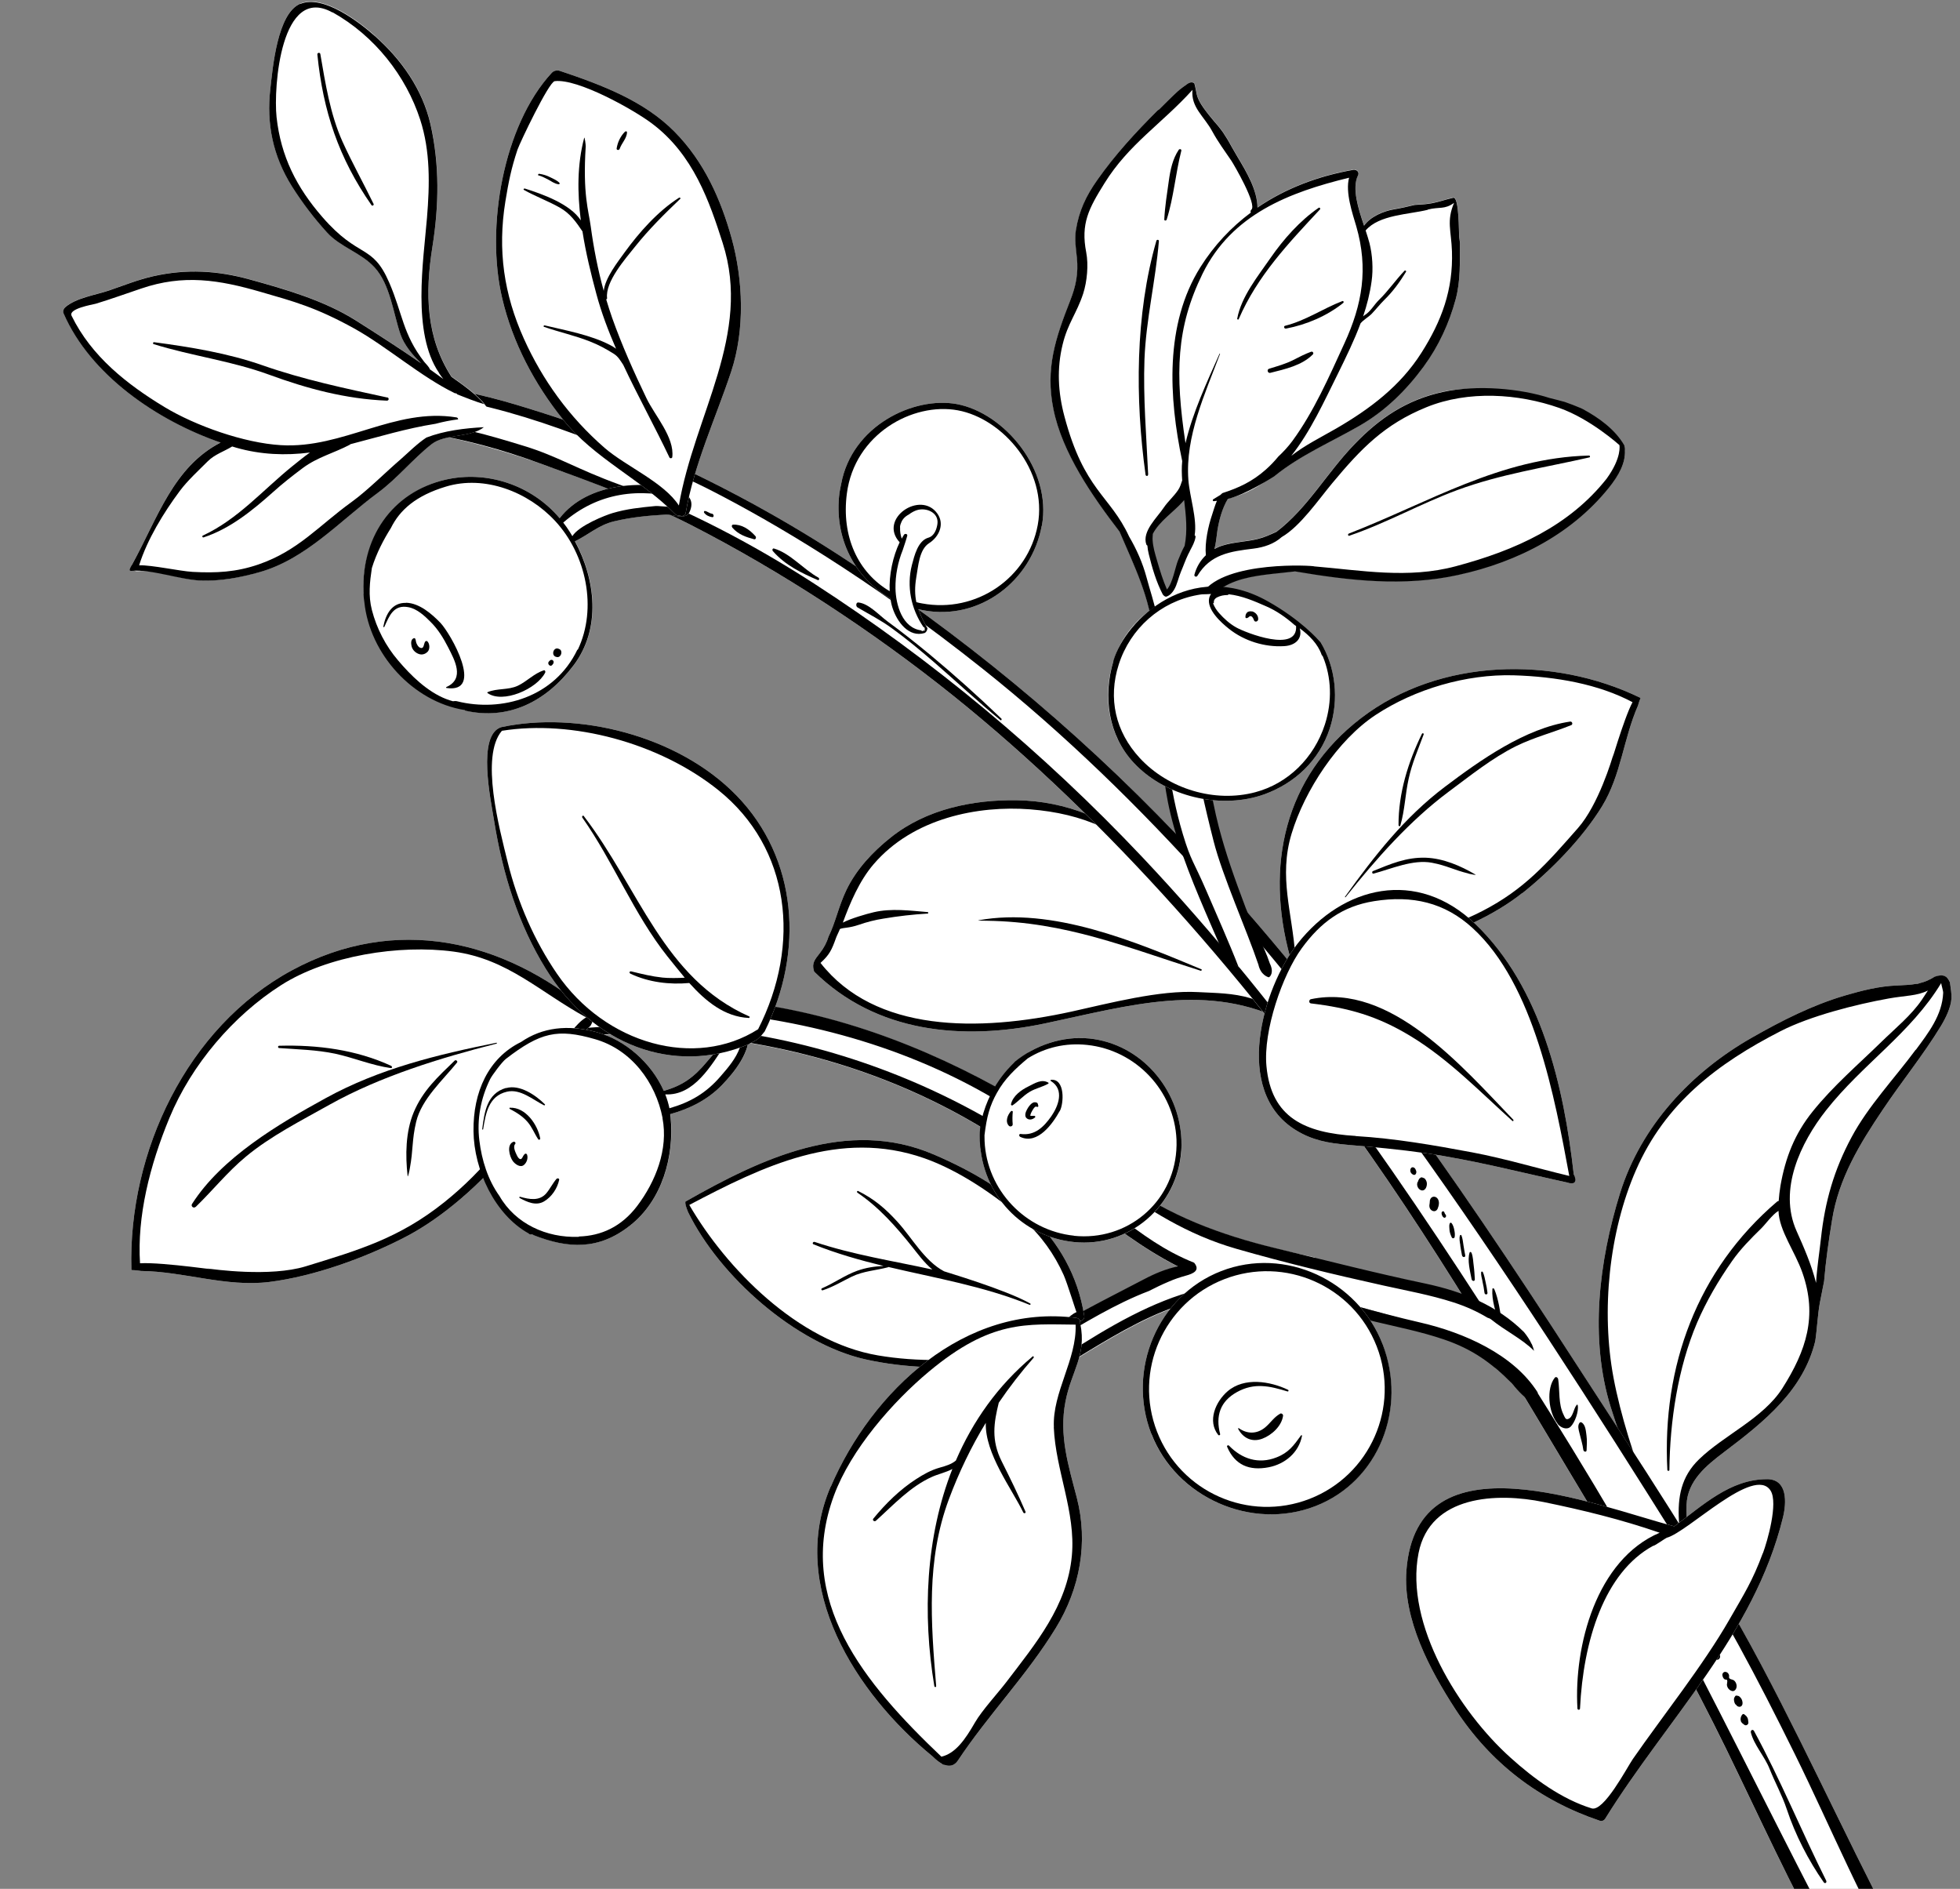
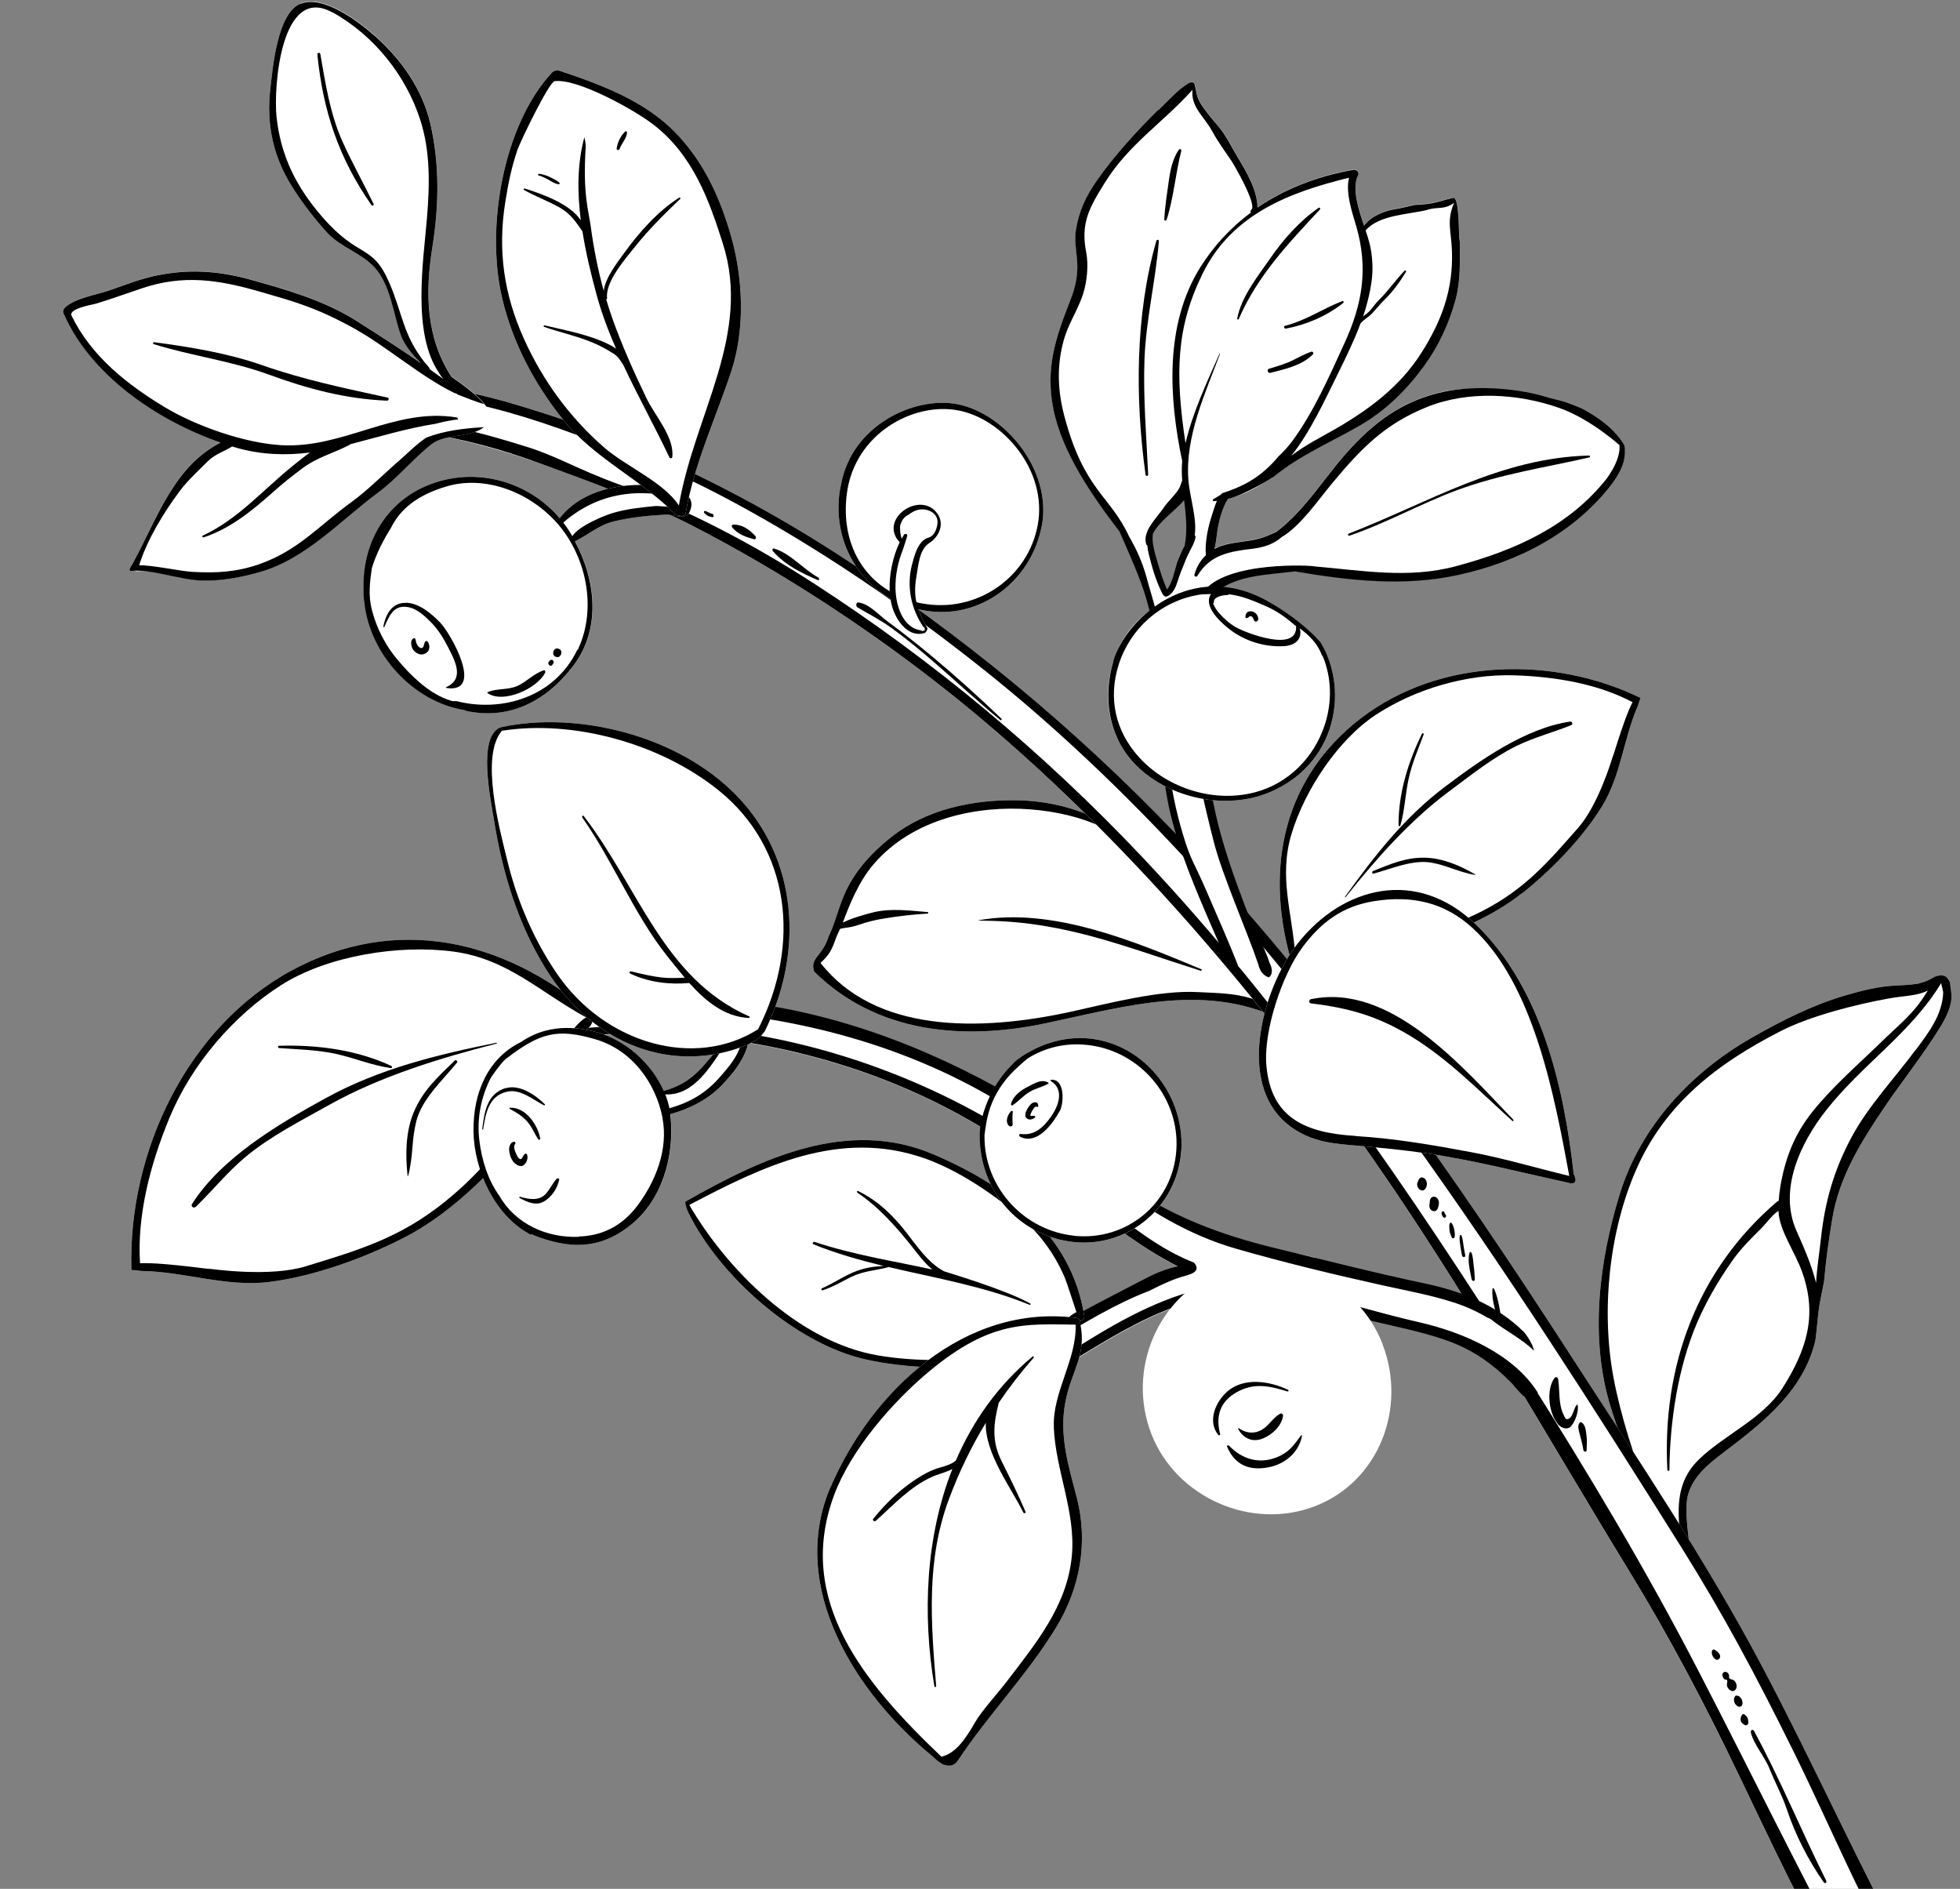
<svg xmlns="http://www.w3.org/2000/svg" width="329" height="317" viewBox="0 0 329 317" fill="none">
  <rect x="0" y="0" width="329" height="317" fill="#808080" stroke="none" />
  <g clip-path="url(#clip0_7098_48)">
    <g clip-path="url(#clip1_7098_48)">
      <path d="M324.712 163.932C323.887 164.463 323.118 164.781 322.314 164.975C322.163 165.026 322.013 165.077 321.89 165.112C321.82 165.116 321.751 165.12 321.708 165.109C320.701 165.295 319.644 165.33 318.35 165.394C315.449 165.505 312.565 166.236 309.796 167.043C304.286 168.642 299.063 171.298 294.087 174.133C283.9 179.924 275.468 188.941 271.93 200.272C268.402 211.652 266.791 224.638 270.378 236.17C272.4 242.657 275.076 248.91 277.453 255.265C278.848 258.988 280.053 266.054 284.295 267.487C284.431 268.002 284.471 268.445 284.413 268.749C284.362 268.94 284.675 269.047 284.784 268.894C284.84 268.772 284.997 268.609 284.968 268.464C284.899 268.127 284.845 267.816 284.776 267.479C284.97 267.349 285.044 267.072 284.812 266.919C284.748 266.902 284.717 266.848 284.653 266.831C284.246 264.694 283.881 262.569 283.688 260.399C283.439 257.758 283.006 255.204 283.104 252.542C283.252 248.504 286.445 245.942 289.392 243.702C296.416 238.408 302.696 233.256 304.702 225.091C305.026 222.946 305.089 220.753 305.483 218.603C305.711 217.411 305.961 216.225 306.189 215.033C306.476 211.579 306.978 208.091 307.519 204.796C308.624 197.78 312.154 192.005 316.053 186.215C319.207 181.502 322.87 177.016 325.808 172.176C326.587 170.882 327.471 169.114 327.567 167.567C327.606 166.826 327.457 165.852 327.313 164.857C327.194 164.62 327.075 164.383 326.903 164.177C326.384 163.56 325.582 163.664 324.728 163.959L324.712 163.932Z" fill="white" />
      <path d="M327.296 164.831C327.177 164.594 327.058 164.357 326.885 164.151C326.367 163.534 325.565 163.638 324.711 163.933C323.885 164.463 323.116 164.781 322.312 164.976C322.162 165.027 322.011 165.078 321.888 165.113C321.818 165.117 321.749 165.121 321.706 165.11C320.7 165.296 319.642 165.331 318.349 165.395C315.448 165.506 312.563 166.236 309.795 167.044C304.285 168.643 299.061 171.298 294.086 174.134C283.898 179.924 275.466 188.942 271.928 200.273C268.401 211.652 266.789 224.639 270.376 236.17C272.398 242.658 275.075 248.911 277.451 255.266C278.846 258.989 280.052 266.055 284.293 267.488C284.429 268.002 284.47 268.446 284.411 268.749C284.36 268.941 284.673 269.047 284.782 268.894C284.838 268.773 284.995 268.61 284.966 268.465C284.897 268.128 284.843 267.817 284.774 267.48C284.969 267.35 285.043 267.073 284.81 266.92C284.746 266.903 284.715 266.849 284.652 266.832C284.244 264.695 283.879 262.57 283.686 260.399C283.437 257.758 283.004 255.205 283.102 252.543C283.25 248.505 286.443 245.943 289.391 243.703C296.415 238.409 302.694 233.257 304.7 225.092C305.024 222.946 305.088 220.754 305.481 218.604C305.71 217.412 305.959 216.226 306.187 215.034C306.475 211.58 306.976 208.092 307.517 204.797C308.623 197.781 312.152 192.006 316.051 186.216C319.205 181.503 322.868 177.017 325.806 172.177C326.586 170.882 327.47 169.114 327.565 167.568C327.604 166.827 327.455 165.853 327.311 164.857L327.296 164.831ZM299.191 232.979C295.967 238.038 289.407 240.837 285.222 244.887C282.183 247.809 281.581 251.247 281.823 255.276C281.982 257.915 282.556 260.621 282.971 263.238C283.082 263.928 283.59 265.18 283.987 266.335C281.881 264.586 280.957 261.4 279.983 258.997C278.839 256.207 277.797 253.377 276.681 250.572C274.322 244.746 272.015 237.452 270.848 231.262C268.73 220.033 270.085 206.727 274.615 196.368C279.518 185.13 288.322 178.467 298.888 173.052C303.853 170.509 311.531 168.557 317.036 167.572C319.837 167.069 321.795 167.161 323.615 166.236C323.275 166.738 322.952 167.266 322.612 167.767C320.806 170.427 318.132 172.581 315.847 174.816C311.895 178.678 307.763 182.196 304.278 186.524C301.241 190.29 299.696 194.272 298.864 198.993C298.715 199.887 298.627 200.729 298.565 201.555C298.447 201.569 298.345 201.61 298.253 201.7C284.89 213.132 278.97 229.27 279.879 246.713C279.897 246.9 280.218 246.895 280.221 246.713C280.294 238.532 281.651 229.555 284.858 222.008C286.43 218.352 288.448 214.905 290.734 211.645C292.14 209.63 293.889 207.866 295.647 206.15C296.293 205.526 297.496 203.843 298.532 203.21C298.636 206.564 301.311 210.014 302.569 213.655C305.08 220.866 303.217 226.631 299.191 232.979ZM321.569 176.167C318.062 180.923 313.589 185.625 310.8 190.846C307.846 196.342 306.337 201.633 305.662 207.808C305.422 210.068 304.993 212.687 304.837 215.31C304.082 212.26 302.734 209.211 301.566 206.597C298.458 199.659 302.264 191.748 306.513 186.349C312.628 178.579 320.734 173.415 325.841 164.987C325.867 165.313 326.192 166.312 326.176 166.626C326.018 170.366 323.693 173.342 321.585 176.194L321.569 176.167Z" fill="black" />
      <path d="M216.956 171.054C216.805 167.619 215.142 165.237 212.384 163.792C205.549 157.154 200.094 149.108 192.862 142.933C186.629 137.618 178.963 134.425 170.678 134.301C163.392 134.194 155.523 135.753 149.522 140.547C146.54 142.914 143.774 145.841 142.081 149.351C140.737 152.157 140.249 154.829 139.061 157.221C138.778 158.193 138.282 159.109 137.589 159.994C136.825 160.974 136.216 161.631 136.621 162.924C136.631 162.972 136.662 163.026 136.672 163.074C147.093 173.339 161.545 174.682 175.433 171.751C189.438 168.806 202.855 164.656 216.167 171.617C216.548 171.81 216.944 171.438 216.913 171.043L216.956 171.054Z" fill="white" />
      <path d="M216.956 171.054C216.805 167.619 215.142 165.237 212.384 163.792C205.549 157.154 200.094 149.108 192.862 142.933C186.629 137.618 178.963 134.425 170.678 134.301C163.392 134.194 155.523 135.753 149.522 140.547C146.54 142.914 143.774 145.841 142.081 149.351C140.737 152.157 140.249 154.829 139.061 157.221C138.778 158.193 138.282 159.109 137.589 159.994C136.825 160.974 136.216 161.631 136.621 162.924C136.631 162.972 136.662 163.026 136.672 163.074C147.093 173.339 161.545 174.682 175.433 171.751C189.438 168.806 202.855 164.656 216.167 171.617C216.548 171.81 216.944 171.438 216.913 171.043L216.956 171.054ZM215.516 169.962C213.717 169.024 211.863 168.118 209.903 167.524C206.971 166.647 204.141 166.663 201.063 166.499C194.64 166.145 186.205 168.373 179.908 169.761C164.169 173.221 146.88 173.282 137.727 161.603C139.235 160.23 139.606 159.441 140.334 157.403C140.446 157.069 140.871 156.249 140.983 155.914C141.65 155.637 142.427 155.8 144.183 155.199C145.515 154.736 146.909 154.381 148.311 154.164C150.769 153.752 153.262 153.463 155.715 153.323C155.854 153.315 155.847 153.085 155.713 153.072C152.77 152.83 149.649 152.404 146.685 153.091C145.372 153.399 142.802 154.146 141.477 154.839C142.668 151.582 144.242 147.834 146.627 145.056C153.298 137.253 164.204 135.163 172.89 135.827C181.773 136.522 188.754 139.554 194.965 146.139C201.034 152.572 206.252 160.144 214.165 166.16C214.359 166.371 214.526 166.598 214.661 166.862C216.547 169.008 216.818 170.037 215.447 169.966L215.516 169.962Z" fill="black" />
      <path d="M164.254 154.449C176.641 152.187 190.548 158.032 201.655 162.671C201.804 162.711 201.693 162.955 201.544 162.915C189.021 158.967 178.948 154.719 165.646 154.526C165.262 154.514 163.917 154.518 164.254 154.449Z" fill="black" />
      <path d="M316.573 333.863C319.434 333.218 320.697 331.483 320.717 329.028C311.908 312.748 304.322 295.817 295.648 279.459C286.265 261.75 274.959 245.006 264.151 228.282C243.985 197.067 222.71 166.421 197.502 140.075C180.15 121.917 161.001 106.215 140.724 93.104C130.102 86.226 119.053 80.349 107.778 75.483C102.159 73.066 96.47 70.995 90.734 69.185C85.126 67.409 79.41 65.695 73.722 65.15C71.02 64.267 67.881 65.18 66.929 68.137C66.524 69.395 66.991 70.796 67.959 71.694C68.947 72.596 69.971 72.688 71.02 72.514C78.503 73.927 85.21 75.769 92.846 78.567C100.753 81.46 108.464 84.233 116.092 88.167C131.036 95.839 146.341 105.818 159.923 116.702C186.274 137.841 209.99 165.246 230.174 194.096C245.66 216.243 259.332 240.568 273.529 263.782C280.248 274.763 286.214 286.09 291.821 297.821C297.218 309.063 302.5 320.388 308.717 331.121C310.976 332.979 313.389 334.605 316.546 333.879L316.573 333.863Z" fill="white" />
      <path d="M317.851 334.275C320.833 333.434 321.542 331.892 321.264 330.041C312.214 313.469 304.507 296.14 295.667 279.465C286.284 261.756 274.979 245.012 264.17 228.288C244.004 197.073 222.729 166.427 197.522 140.081C180.17 121.922 161.02 106.221 140.743 93.11C130.122 86.232 119.072 80.355 107.798 75.489C102.179 73.072 96.49 71.001 90.754 69.191C85.146 67.415 79.43 65.701 73.742 65.156C71.039 64.273 67.901 65.186 66.949 68.143C66.543 69.401 67.011 70.802 67.978 71.699C68.967 72.602 69.99 72.694 71.04 72.52C78.523 73.932 83.548 75.165 91.162 77.957C99.069 80.85 108.463 84.233 116.111 88.173C131.055 95.845 146.36 105.824 159.942 116.707C186.294 137.847 210.01 165.252 230.194 194.102C245.68 216.248 259.351 240.574 273.548 263.788C280.268 274.769 286.234 286.095 291.841 297.827C297.356 309.305 302.731 320.883 309.125 331.8C311.438 334.311 314.299 335.282 317.851 334.275ZM256.169 230.678C236.728 199.908 216.171 169.727 191.767 143.87C174.938 126.056 156.359 110.69 136.647 97.936C126.316 91.249 115.043 85.358 103.936 81.311C96.772 78.708 93.567 76.551 87.984 74.85C82.152 73.06 76.218 71.31 70.313 70.981C70.089 70.966 69.943 71.087 69.876 71.251C68.834 70.63 68.196 69.525 69.126 68.18C70.035 66.829 71.656 66.648 73.185 66.556C81.609 67.857 88.988 70.084 96.926 73.031C105.028 76.045 112.145 78.568 119.99 82.629C129.396 87.495 145.435 96.691 165.077 112.342C192.211 133.965 215.651 161.546 236.657 190.731C252.529 212.798 267.456 236.094 282.203 259.637C289.223 270.858 294.623 280.894 301.341 294.517C307.274 306.564 313.02 320.496 319.977 331.951C318.723 332.549 317.286 332.893 316.067 333.022C314.398 333.213 313.002 332.383 311.475 331.792C302.622 315.25 294 297.676 285.39 280.994C276.362 263.494 266.613 247.236 256.195 230.753L256.169 230.678Z" fill="black" />
      <path d="M261.431 238.944C261.996 239.642 263.03 240.033 263.649 239.424C264.328 238.763 265.026 236.923 264.836 235.847C264.816 235.75 264.737 235.706 264.677 235.759C264.089 236.421 264.08 237.9 263.169 238.157C262.771 238.278 262.63 237.784 262.439 237.392C261.566 235.631 261.834 233.357 261.556 231.505C261.508 231.173 261.175 230.97 260.967 231.234C259.555 233.019 259.878 237.001 261.458 238.928L261.431 238.944Z" fill="black" />
      <path d="M293.884 290.719C294.418 292.89 296.203 294.735 297.043 296.874C297.954 299.168 299.142 301.286 299.924 303.637C301.363 307.964 303.566 312.245 306.121 315.891C306.334 316.199 306.696 315.954 306.536 315.615C302.368 307.276 298.85 298.634 294.421 290.499C294.219 290.148 293.815 290.382 293.899 290.746L293.884 290.719Z" fill="black" />
      <path d="M292.156 288.41C292.164 288.549 292.178 288.667 292.208 288.811C292.282 289.128 292.579 289.298 292.805 289.473C293.09 289.686 293.548 289.421 293.475 289.014C293.426 288.773 293.446 288.528 293.327 288.291C293.218 288.103 293.119 287.962 292.945 287.847C292.855 287.755 292.745 287.657 292.654 287.655C292.494 287.658 292.379 287.832 292.324 287.954C292.241 288.091 292.191 288.192 292.198 288.422L292.156 288.41Z" fill="black" />
      <path d="M291.192 284.78C291.05 284.97 291.036 285.194 291.079 285.456C291.099 285.553 291.124 285.628 291.144 285.724C291.18 285.848 291.257 285.983 291.347 286.075L291.389 286.086C291.774 286.69 292.551 286.511 292.5 285.769C292.473 285.443 292.387 285.169 292.177 284.93C292.057 284.784 291.931 284.659 291.761 284.614C291.633 284.58 291.628 284.601 291.521 284.572C291.394 284.538 291.286 284.6 291.23 284.722C291.23 284.722 291.148 284.86 291.213 284.786L291.192 284.78Z" fill="black" />
      <path d="M289.113 281.148L289.133 281.244C289.181 281.576 289.431 281.917 289.736 281.884C290.089 281.842 289.874 282.559 289.871 282.741C289.916 283.254 290.246 283.638 290.665 283.774C291.058 283.924 291.394 283.605 291.481 283.195C291.58 282.743 291.359 282.205 290.989 281.97C290.772 281.843 290.159 281.838 290.23 281.402C290.315 281.083 290.055 280.694 289.779 280.62L289.693 280.597C289.396 280.518 289.077 280.774 289.113 281.148Z" fill="black" />
      <path d="M287.407 277.729C287.503 278.051 287.692 278.284 287.94 278.464C288.203 278.671 288.563 278.517 288.686 278.231C288.819 277.902 288.665 277.542 288.402 277.335C288.533 277.438 288.202 277.145 288.223 277.15C288.202 277.145 288.181 277.139 288.165 277.112L288.055 277.014C287.906 276.974 287.89 276.947 287.975 276.97C287.818 276.791 287.573 276.771 287.437 276.939C287.295 277.129 287.331 277.504 287.402 277.75L287.407 277.729Z" fill="black" />
      <path d="M265.14 240.576C265.354 241.476 265.654 242.399 265.772 243.32C265.82 243.651 266.287 243.777 266.321 243.398C266.355 242.587 266.423 241.74 266.303 240.91C266.198 240.199 266.162 239.141 265.496 238.735C265.38 238.658 265.241 238.667 265.143 238.777C264.756 239.288 264.99 239.944 265.14 240.576Z" fill="black" />
      <path d="M251.634 222.012C251.735 222.312 252.179 222.272 252.11 221.934C251.805 220.098 251.55 218.071 250.826 216.351C250.754 216.195 250.52 216.132 250.506 216.356C250.373 218.211 251.081 220.246 251.634 222.012Z" fill="black" />
-       <path d="M248.835 215.021C248.978 215.674 249.107 216.301 249.181 216.959C249.218 217.333 249.72 217.331 249.683 216.957C249.613 216.368 249.516 215.795 249.376 215.211C249.252 214.654 249.15 214.012 248.903 213.49C248.825 213.355 248.638 213.373 248.619 213.528C248.579 214.018 248.742 214.517 248.84 214.999L248.835 215.021Z" fill="black" />
      <path d="M247.016 214.67C247.095 215.055 247.586 215.096 247.561 214.679C247.509 213.936 247.479 213.199 247.379 212.466C247.273 211.754 247.281 210.959 247.01 210.271C246.959 210.121 246.731 210.037 246.685 210.207C246.268 211.508 246.767 213.304 247.016 214.67Z" fill="black" />
      <path d="M245.114 209.011C245.196 209.557 245.299 210.108 245.402 210.66C245.475 211.067 246.019 211.076 245.946 210.669C245.843 210.117 245.74 209.566 245.659 209.02C245.577 208.474 245.518 207.843 245.313 207.333C245.241 207.177 245.079 207.27 245.051 207.376C244.92 207.865 245.043 208.513 245.136 209.017L245.114 209.011Z" fill="black" />
      <path d="M243.307 206.408C243.332 206.824 243.506 207.281 243.681 207.647C243.81 207.932 244.159 207.82 244.179 207.575C244.239 207.181 244.197 206.828 244.108 206.394C244.044 206.036 243.882 205.537 243.657 205.271C243.552 205.152 243.402 205.203 243.346 205.325C243.218 205.632 243.286 206.06 243.307 206.408Z" fill="black" />
      <path d="M242.335 204.325C242.626 204.517 242.884 204.063 242.632 203.813C242.485 203.682 242.503 203.528 242.404 203.387C242.358 203.306 242.273 203.284 242.203 203.288C241.769 203.376 242.045 204.134 242.314 204.32L242.335 204.325Z" fill="black" />
      <path d="M239.994 201.761C239.994 201.761 239.971 201.846 239.993 201.852C239.975 201.916 239.957 202.07 239.98 201.985C239.866 202.41 239.937 202.908 240.35 203.155C240.72 203.391 241.144 203.254 241.321 202.846C241.438 202.581 241.518 202.283 241.534 201.969C241.553 201.473 241.336 201.005 240.895 200.864C240.364 200.721 239.972 201.163 240 201.74L239.994 201.761Z" fill="black" />
      <path d="M237.981 198.306C237.981 198.306 237.964 198.37 237.952 198.412C237.753 198.815 237.957 199.416 238.348 199.657C238.849 199.997 239.309 199.642 239.451 199.11C239.514 198.876 239.546 198.589 239.459 198.315C239.408 198.165 239.321 197.982 239.216 197.863C239.074 197.711 238.962 197.703 238.819 197.642C238.676 197.581 238.479 197.551 238.391 197.71C238.316 197.735 238.256 197.788 238.212 197.867C238.168 197.946 238.124 198.026 238.08 198.105C238.04 198.254 238.023 198.317 238.023 198.317L237.981 198.306Z" fill="black" />
-       <path d="M237.242 197.151C237.65 197.328 237.879 196.729 237.656 196.373C237.656 196.373 237.656 196.373 237.63 196.298C237.472 195.868 236.962 195.731 236.778 196.161C236.616 196.596 236.855 196.979 237.221 197.145L237.242 197.151Z" fill="black" />
      <path d="M143.939 101.94C145.905 103.105 147.817 104.05 149.721 105.448C152.126 107.187 154.438 109.104 156.733 111.086C160.469 114.32 164.112 117.734 167.925 120.851C168.078 120.961 168.21 120.723 168.084 120.598C164.207 116.871 160.219 113.296 156.139 109.902C153.806 107.978 151.44 106.091 149.019 104.326C147.479 103.185 145.824 101.283 144.07 101.11C143.692 101.076 143.606 101.737 143.939 101.94Z" fill="black" />
      <path d="M129.725 92.481C131.815 94.886 134.628 96.21 137.284 97.354C137.491 97.432 137.588 97.071 137.392 96.95C134.832 95.535 132.677 92.862 129.909 92.052C129.696 91.995 129.574 92.281 129.725 92.481Z" fill="black" />
      <path d="M122.918 88.539C123.945 89.726 125.267 90.148 126.585 90.502C126.84 90.57 127.006 90.204 126.797 89.966C125.743 88.795 124.481 87.979 123.049 88.051C122.84 88.063 122.766 88.339 122.924 88.518L122.918 88.539Z" fill="black" />
      <path d="M118.19 86.041C118.503 86.49 119.097 86.74 119.56 86.796C119.89 86.839 119.842 86.256 119.511 86.213C119.09 86.168 118.733 85.799 118.312 85.755C118.206 85.727 118.106 85.928 118.19 86.041Z" fill="black" />
      <path d="M113.925 83.919C113.933 84.058 113.969 84.181 113.998 84.326C114.118 84.814 114.662 85.165 115.065 85.022C115.167 84.981 115.269 84.94 115.377 84.878C115.945 84.46 115.876 83.439 115.237 83.018C114.598 82.596 113.885 83.134 113.941 83.946L113.925 83.919Z" fill="black" />
      <path d="M112.258 83.085L112.29 83.139C112.55 83.528 113.043 83.728 113.347 83.445C113.743 83.073 113.966 82.495 113.602 81.896C113.254 81.325 112.568 81.163 112.186 81.653C111.908 82.012 111.934 82.679 112.258 83.085Z" fill="black" />
      <path d="M209.363 162.732C209.965 162.187 210.805 161.774 211.983 161.885C212.159 161.909 212.356 161.939 212.526 161.984C211.515 158.615 210.066 157.134 209.028 153.78C207.635 149.283 203.76 140.272 203.041 135.728C202.275 130.761 201.916 129.549 200.864 125.736C200.323 125.204 199.992 108.325 199.403 107.803C197.834 107.109 197.442 107.551 196.806 108.565C194.959 114.608 194.997 125.098 195.18 126.878C195.208 127.114 195.517 129.702 195.286 129.8C196.118 134.351 197.596 137.253 198.582 141.823C199.826 147.555 203.582 154.371 206.235 160.458C206.837 161.531 207.812 162.567 209.369 162.71L209.363 162.732Z" fill="white" />
      <path d="M199.613 107.448C198.703 106.931 195.871 107.038 196.263 109.148C196.151 109.141 193.263 114.222 194.707 126.182C195.648 131.172 195.437 133.918 197.892 141.592C199.729 147.324 202.623 153.704 205.295 159.887C205.685 160.561 207.179 161.873 207.909 162.296C206.389 158.358 204.012 153.028 202.511 149.528C200.332 144.479 199.935 144.6 198.549 139.991C193.727 123.8 196.629 113.142 197.6 108.413C197.762 107.636 199.594 107.945 199.543 108.728C199.431 109.997 199.788 111.3 200.012 112.59C200.232 113.811 197.375 116.394 203.719 141.194C205.206 147.038 209.288 156.127 211.231 161.888C211.613 163.608 212.75 163.958 212.984 164.02C213.215 163.923 213.889 163.192 213.151 161.696C212.104 158.545 210.291 155.531 209.105 152.388C207.173 147.268 205.745 143.241 204.567 138.71C201.92 128.433 201.468 116.511 200.94 111.085C201.09 111.034 200.329 108.005 199.613 107.448Z" fill="black" />
      <path d="M221.601 212.053C232.926 214.518 257.4 216.132 258.633 231.43C258.362 233.293 256.925 233.979 255.554 233.566C255.34 233.6 255.106 233.537 254.934 233.331C254.897 233.299 254.844 233.239 254.807 233.207C254.438 232.971 254.118 232.634 253.842 232.219C252.913 231.264 251.982 230.399 251.008 229.614C247.678 224.69 238.186 222.101 233.329 220.754C225.713 218.645 216.991 215.989 209.042 216.57C208.508 216.609 208.171 216.929 207.999 217.315C205.246 217.557 202.496 217.868 199.766 218.618C193.689 220.293 187.984 223.639 182.628 226.874C172.757 232.841 163.378 239.44 156.325 248.668C156.334 248.806 156.294 248.955 156.159 249.033L155.944 249.157C155.846 249.268 155.763 249.405 155.665 249.516C155.556 249.669 155.386 249.623 155.297 249.531C154.979 249.696 154.776 249.688 153.942 249.738C153.664 249.754 153.449 249.537 153.379 249.29C152.088 245.687 155.639 241.535 157.654 238.863C161.503 233.766 167.669 229.04 172.935 225.461C178.929 221.372 185.679 218.124 192.073 214.757C193.958 213.758 195.851 212.99 197.758 212.589C185.852 206.506 176.904 196.613 165.245 189.525C149.49 179.95 131.738 174.852 113.563 173.627C104.742 173.04 96.134 174.037 87.359 174.898C82.187 175.403 76.155 176.315 70.697 175.422C68.134 175.465 65.319 174.574 63.179 173.203C62.012 172.457 60.357 170.556 61.401 169.127C62.231 167.983 64.141 168.426 65.306 168.67C66.562 168.915 68.351 169.212 69.437 170.005C85.802 171.268 102.039 166.712 118.58 167.658C135.878 168.671 152.128 174.187 167.37 182.531C175.142 186.778 181.478 193.237 188.577 198.465C196.251 204.098 205.107 207.36 214.248 209.558C216.385 210.086 218.513 210.565 220.667 211.028C220.702 211.493 220.978 211.909 221.579 212.047L221.601 212.053Z" fill="white" />
      <path d="M257.141 225.608C257.296 225.968 257.402 226.338 257.507 226.708C255.496 224.688 252.625 223.327 250.287 221.424C250.097 221.282 249.89 221.204 249.699 221.153C247.991 220.126 246.127 219.262 243.923 218.557C240.147 217.341 236.15 216.611 232.298 215.761C223.974 213.918 215.752 211.943 207.522 209.578C191.082 204.854 180.998 192.652 166.675 184.281C150.76 174.959 132.524 170.392 114.312 169.476C105.478 169.023 96.873 170.18 88.154 171.169C81.221 171.954 72.754 173.536 66.122 170.392C66.079 170.38 66.07 170.332 66.033 170.299C65.103 170.028 64.162 169.798 63.212 169.771C62.31 169.735 62.065 170.056 62.546 170.983C63.105 172.044 64.792 172.633 65.848 173.029C65.933 173.052 66.018 173.075 66.125 173.103C83.31 175.385 98.514 171.029 115.871 172.331C133.143 173.61 150.362 178.999 165.45 187.575C173.146 191.938 180.308 198.459 187.33 203.803C191.7 207.139 195.423 209.913 200.446 211.92C201.513 213.208 200.319 213.754 198.994 214.105C198.034 214.372 197.132 214.677 196.228 215.072C195.072 215.56 193.947 216.101 192.838 216.67C187.18 218.822 181.817 222.169 176.824 225.068C172.263 227.719 168.352 231.09 164.224 234.335C162.167 235.971 160.253 237.759 158.48 239.699C158.349 239.846 152.07 249.418 155.785 248.226C161.334 237.89 172.205 231.508 181.793 225.488C188.883 221.055 196.166 217.174 204.096 215.814C205.85 215.987 207.544 215.279 209.295 215.293C211.472 215.33 213.634 215.681 215.819 215.948C215.834 215.975 215.871 216.007 215.86 216.05C223.66 217.98 230.617 220.163 238.43 221.961C245.685 223.631 254.091 227.296 258.116 233.705L257.988 234.355C258.119 234.8 257.271 235.415 256.385 234.722C256.054 234.77 254.061 232.596 253.785 232.18C250.393 228.766 247.192 226.427 242.345 224.787C238.607 223.512 234.606 222.713 230.75 221.794C223.859 220.129 217.721 217.779 210.065 217.094C206.596 217.372 203.132 217.628 199.715 218.558C193.638 220.233 187.933 223.58 182.577 226.815C172.707 232.781 163.327 239.38 156.275 248.608C156.283 248.747 156.243 248.896 156.108 248.973L155.893 249.098C155.795 249.208 155.712 249.346 155.614 249.456C155.505 249.609 155.335 249.564 155.246 249.471C154.928 249.637 154.725 249.628 153.892 249.678C153.614 249.695 153.398 249.477 153.328 249.231C152.037 245.627 155.588 241.476 157.603 238.803C161.452 233.707 167.618 228.98 172.884 225.402C178.879 221.313 185.628 218.064 192.022 214.697C193.908 213.699 195.8 212.93 197.707 212.53C185.802 206.447 176.854 196.554 165.194 189.466C149.439 179.891 131.687 174.792 113.512 173.567C104.691 172.981 96.084 173.978 87.308 174.838C82.136 175.343 76.104 176.256 70.646 175.363C68.083 175.405 65.268 174.514 63.129 173.144C61.961 172.398 60.306 170.496 61.35 169.067C62.181 167.923 64.09 168.366 65.255 168.61C66.511 168.856 68.3 169.153 69.386 169.945C85.751 171.209 101.988 166.652 118.529 167.599C135.827 168.612 152.077 174.128 167.319 182.472C175.091 186.719 181.427 193.178 188.526 198.406C196.2 204.039 205.056 207.3 214.197 209.499C223.013 211.633 230.408 213.546 239.272 215.42C245.586 216.77 251.282 219.071 255.82 223.567C256.316 224.179 256.76 224.822 257.089 225.548L257.141 225.608Z" fill="black" />
      <path d="M67.945 207.648C74.364 204.357 80.934 198.463 85.453 192.907C88.173 189.558 90.435 186.474 92.306 182.556C93.711 179.606 96.299 174.627 99.127 172.15C99.556 171.399 99.766 170.703 99.026 169.89L98.984 169.879C84.396 157.564 66.322 153.495 49.005 162.843C31.365 172.378 21.499 193.381 22.051 213.007C22.04 213.049 22.071 213.103 22.081 213.151C22.604 213.155 23.137 213.207 23.659 213.301C30.971 213.392 37.916 216.05 45.245 215.144C52.747 214.192 61.202 211.127 67.918 207.664L67.945 207.648Z" fill="white" />
      <path d="M67.945 207.648C74.364 204.357 80.934 198.463 85.453 192.907C88.173 189.558 90.435 186.474 92.306 182.556C93.711 179.606 96.299 174.627 99.127 172.15C99.556 171.399 99.766 170.703 99.026 169.89L98.984 169.879C84.396 157.564 66.322 153.495 49.005 162.843C31.365 172.378 21.499 193.381 22.051 213.007C22.04 213.049 22.071 213.103 22.081 213.151C22.604 213.155 23.137 213.207 23.659 213.301C30.971 213.392 37.916 216.05 45.245 215.144C52.747 214.192 61.202 211.127 67.918 207.664L67.945 207.648ZM23.504 212.006C23.005 204.173 25.102 195.668 28.451 187.589C32.141 178.668 39.182 170.417 47.229 165.306C55 160.372 67.06 158.477 76.143 159.704C85.247 160.936 90.631 166.524 98.387 170.744C94.903 172.863 92.618 179.518 90.698 182.603C86.062 190.041 81.424 196.293 74.551 201.787C67.019 207.788 60.339 209.757 51.301 212.529C45.344 214.35 35.852 213.037 34.579 212.855C38.333 213.474 27.325 211.777 23.525 212.012L23.504 212.006Z" fill="black" />
      <path d="M32.851 202.551C35.744 199.749 38.155 196.705 41.263 194.12C45.453 190.641 50.617 188.038 55.339 185.385C63.86 180.629 73.89 177.553 83.354 175.145C83.45 175.125 83.399 174.975 83.324 175C73.328 177.015 63.726 179.34 54.728 184.265C46.796 188.609 37.186 194.281 32.229 202.065C31.994 202.435 32.494 202.865 32.83 202.545L32.851 202.551Z" fill="black" />
      <path d="M65.674 178.882C59.771 176.161 53.272 175.331 46.867 175.506C46.616 175.507 46.61 175.87 46.855 175.89C50.028 176.125 53.135 176.183 56.263 176.839C59.407 177.522 62.413 178.806 65.619 179.255C65.838 179.29 65.853 178.976 65.689 178.909L65.674 178.882Z" fill="black" />
      <path d="M68.801 196.031C69.376 192.95 69.125 191.334 69.855 188.272C70.762 184.46 74.323 181.291 76.711 178.331C76.907 178.11 76.512 177.799 76.322 177.999C73.521 180.711 70.968 183.012 69.432 186.701C68.075 189.982 68.031 193.889 68.421 197.365C68.463 197.718 68.758 196.362 68.806 196.01L68.801 196.031Z" fill="black" />
      <path d="M197.616 124.593C199.586 123.366 199.526 118.657 199.457 116.702C199.443 116.585 199.391 116.525 199.311 116.481C199.458 112.534 199.635 108.64 200.828 104.699C203.354 96.378 210.54 96.686 217.399 95.835C226.487 97.382 235.685 98.434 244.789 96.431C254.783 94.257 263.623 88.31 270.686 80.999C271.964 79.291 272.849 77.433 272.768 75.611C271.54 72.115 267.434 70.173 264.09 68.707C260.56 67.169 256.929 67.198 253.399 66.002C253.186 65.945 253.044 65.793 252.951 65.631C249.339 65.165 245.69 65.007 242.26 65.728C236.141 67.05 231.584 70.112 227.312 74.572C222.705 79.351 219.515 85.217 214.275 89.212C213.263 89.67 212.273 90.134 211.174 90.409C209.174 90.898 207.167 90.907 205.202 91.519C204.73 91.666 204.289 91.867 203.863 92.095C204.137 91.074 204.214 89.933 204.37 88.927C204.65 87.203 205.18 85.226 206.118 83.678C209.104 82.997 211.557 81.581 213.691 79.738C213.732 79.84 213.864 79.944 213.956 79.855C218.265 76.362 223.357 74.195 228.15 71.447C232.505 68.969 236.066 65.458 239.011 61.441C241.487 58.071 243.282 54.178 244.358 50.161C245.207 46.994 245.03 43.826 245.072 40.693C245.024 40.361 244.982 40.008 244.934 39.677C244.88 39.115 244.946 32.914 243.949 33.148C242.518 33.471 241.196 33.982 239.757 34.166C238.976 34.276 238.238 34.306 237.474 34.352C236.327 34.637 235.164 34.895 233.97 35.099C232.251 35.39 230.047 36.303 228.974 37.838C228.008 34.982 226.902 31.542 227.958 29.387C228.201 28.905 227.828 28.509 227.428 28.471C227.365 28.453 227.301 28.436 227.204 28.456C221.298 29.493 215.796 31.573 211.081 34.797C211.071 31.856 209.181 28.707 207.732 26.291C207.15 25.315 206.626 24.378 206.103 23.44C205.848 23.03 205.593 22.62 205.333 22.231C205.067 21.864 204.801 21.496 204.508 21.144C203.984 20.548 203.466 19.931 202.953 19.293C202.174 18.287 201.233 17.123 200.912 15.853C200.763 15.22 200.688 14.562 200.491 13.94C200.173 13.764 199.816 13.736 199.341 14.065C198.779 14.461 198.217 14.857 197.707 15.313C196.65 16.282 195.645 17.312 194.624 18.314C194.559 18.388 194.457 18.428 194.376 18.475C190.679 22.155 187.138 26.013 184.223 30.175C182.314 32.876 181.152 35.344 180.622 38.596C180.372 40.124 180.628 41.719 180.79 43.243C181.045 45.863 180.647 47.943 179.654 50.456C177.206 56.703 175.47 61.819 176.841 68.611C178.298 75.927 183.339 83.224 187.937 89.194C190.403 94.958 193.095 100.304 193.628 106.734C193.552 107.785 193.539 108.852 193.537 109.968C193.56 114.644 193.036 118.809 194.74 123.252C195.21 124.472 196.311 125.382 197.589 124.608L197.616 124.593ZM194.921 98.424C194.094 95.81 192.851 93.222 193.053 90.428C193.256 87.544 196.085 86.001 197.426 83.718C198.146 82.475 200.093 83.544 199.373 84.786C200.47 89.705 197.787 93.679 197.046 98.401C196.878 99.54 195.219 99.438 194.915 98.445L194.921 98.424Z" fill="white" />
      <path d="M207.931 53.544C211.091 46.258 216.254 40.852 221.566 35.145C221.696 34.998 221.508 34.765 221.341 34.88C218.213 37.026 215.438 40.156 213.282 43.268C211.192 46.308 208.352 49.761 207.676 53.476C207.642 53.603 207.864 53.709 207.925 53.565L207.931 53.544Z" fill="black" />
      <path d="M225.327 50.528C222.049 51.791 219.186 53.803 215.717 54.673C215.401 54.748 215.553 55.199 215.864 55.145C219.297 54.493 222.717 53.04 225.472 50.84C225.612 50.74 225.526 50.467 225.327 50.528Z" fill="black" />
      <path d="M220.111 59.018C219.074 59.401 218.099 59.892 217.119 60.403C215.8 61.075 214.448 61.442 213.031 61.882C212.586 62.014 212.794 62.684 213.233 62.574C215.678 61.954 218.529 61.351 220.375 59.476C220.56 59.298 220.363 58.926 220.105 59.039L220.111 59.018Z" fill="black" />
      <path d="M226.398 89.566C226.193 89.647 226.284 89.991 226.488 89.909C232.733 87.778 238.458 84.527 244.63 82.24C251.937 79.551 259.264 78.484 266.789 76.764C266.96 76.719 266.917 76.457 266.735 76.454C251.849 76.816 239.8 84.363 226.376 89.56L226.398 89.566Z" fill="black" />
      <path d="M194.904 120.356C194.437 118.613 194.559 116.709 194.621 114.949C194.784 110.004 194.451 105.632 195.788 101.069C195.489 101.08 194.387 102.471 194.186 103.305C193.747 101.115 192.989 98.929 192.446 96.871C191.808 94.49 190.784 92.188 189.533 90.053C186.303 83.059 181.995 82.383 178.67 69.874C177.59 65.826 177.385 61.83 178.371 57.811C179.237 54.238 180.716 52.63 181.818 49.28C182.477 47.247 182.733 44.422 182.33 42.355C181.391 37.525 182.752 34.996 185.391 30.76C189.452 24.193 195.046 20.749 200.165 15.081C199.876 18.033 202.125 19.502 203.508 22.082C204.44 23.79 205.625 25.406 206.704 26.993C207.094 27.576 211.065 34.358 210.042 35.201C209.896 35.321 209.887 35.524 209.959 35.68C206.656 38.143 203.791 41.18 201.487 44.846C195.475 54.443 196.192 66.732 198.443 77.382C198.334 78.469 198.364 79.548 198.437 80.638C198.246 81.179 198.092 81.753 197.759 82.233C197.036 83.315 196.066 84.126 195.349 85.187C194.237 86.871 191.663 89.165 192.416 91.372C192.457 91.474 192.515 91.512 192.594 91.556C192.629 92.022 192.707 92.498 192.827 92.986C193.391 95.301 194.083 97.651 195.18 99.767C195.368 100 195.589 100.196 195.814 100.119C195.965 100.069 196.099 99.991 196.234 99.913C196.321 99.845 196.407 99.777 196.494 99.709C196.586 99.62 196.678 99.531 196.749 99.436C196.88 99.289 196.968 99.13 197.077 98.977C197.616 98.073 197.806 96.94 198.234 95.938C198.65 94.979 198.987 93.976 199.446 93.028C199.573 92.811 199.684 92.568 199.789 92.345C200.164 91.626 200.543 90.975 200.675 90.145C200.709 90.017 200.631 89.883 200.53 89.833C200.987 87.108 199.688 83.365 199.475 80.506C198.934 73.253 202.263 66.103 204.788 59.399C204.8 59.357 204.72 59.312 204.703 59.376C202.578 64.16 200.192 69.239 198.995 74.386C197.226 62.704 197.431 54.967 201.853 45.946C206.762 35.962 216.386 32.276 226.453 29.825C225.793 32.291 227.031 35.834 227.662 37.986C229.706 45.071 228.692 51.065 225.645 57.675C223.124 63.173 220.531 69.108 216.941 74C216.225 74.971 215.426 75.827 214.574 76.624C213.931 77.409 213.236 78.133 212.488 78.799C210.184 80.847 207.876 81.891 205.209 82.749C205.095 82.832 204.976 82.937 204.878 83.047C204.468 83.302 204.063 83.535 203.653 83.79C203.513 83.889 203.562 84.13 203.749 84.112C203.915 84.088 204.081 84.064 204.268 84.046C203.913 84.862 203.668 85.776 203.461 86.381C202.803 88.323 202.208 91.057 202.412 93.185C201.495 94.055 200.83 95.176 200.489 96.451C200.409 96.749 200.823 96.905 200.982 96.652C203.168 93 206.502 92.549 210.413 92.071C212.157 91.855 213.859 91.286 215.149 90.128C218.276 88.323 221.319 83.853 223.668 81.043C228.435 75.326 232.364 71.208 239.471 68.328C246.475 65.489 254.869 66.052 261.722 68.458C266.971 70.297 271.831 74.698 271.831 74.698C271.831 74.698 272.282 76.755 269.681 80.341C263.414 88.252 254.455 92.345 244.346 95.035C236.344 97.174 228.531 95.718 220.619 95.056C220.611 94.917 205.698 94.02 201.896 99.448C198.012 105.014 197.507 112.852 198.215 119.648C198.181 119.776 198.153 119.882 198.14 120.015C198.242 121.25 198.365 122.491 198.473 123.704C199.561 121.854 199.513 118.378 199.444 116.765C199.429 116.648 199.377 116.588 199.298 116.544C199.444 112.596 199.621 108.703 200.814 104.762C203.34 96.441 210.527 96.749 217.385 95.898C226.473 97.445 235.671 98.497 244.776 96.494C254.769 94.32 264.322 89.453 270.672 81.062C272.163 79.07 273.124 76.844 272.642 74.733C271.101 72.064 268.368 70.102 265.68 68.653C265.58 68.603 265.479 68.553 265.357 68.498C264.456 68.12 263.549 67.763 262.652 67.454C261.801 67.226 260.972 67.004 260.137 66.803C255.231 65.215 248.008 64.532 242.253 65.77C236.133 67.092 231.576 70.153 227.304 74.613C222.697 79.393 219.507 85.258 214.267 89.254C213.255 89.712 212.265 90.175 211.166 90.45C209.166 90.939 207.159 90.948 205.194 91.561C204.722 91.708 204.281 91.909 203.855 92.136C204.129 91.116 204.206 89.975 204.362 88.969C204.642 87.244 205.172 85.267 206.111 83.719C209.096 83.038 213.841 79.959 213.948 79.896C218.257 76.403 223.349 74.237 228.142 71.489C232.497 69.011 236.058 65.5 239.004 61.482C241.479 58.113 243.274 54.22 244.35 50.203C245.199 47.036 245.022 43.867 245.064 40.735C245.016 40.403 244.974 40.05 244.926 39.718C244.872 39.157 244.938 32.955 243.941 33.19C242.51 33.512 241.188 34.024 239.749 34.208C238.968 34.317 238.23 34.347 237.466 34.393C236.319 34.678 235.156 34.936 233.962 35.14C232.243 35.431 230.039 36.344 228.967 37.88C228 35.023 226.894 31.583 227.95 29.428C228.193 28.947 227.82 28.551 227.42 28.512C227.357 28.495 227.293 28.478 227.196 28.498C221.29 29.535 215.788 31.614 211.073 34.839C211.064 31.898 209.173 28.748 207.724 26.333C207.142 25.357 206.619 24.419 206.095 23.482C205.84 23.072 205.586 22.662 205.31 22.246C205.043 21.878 204.777 21.511 204.484 21.159C203.96 20.563 203.442 19.946 202.93 19.307C202.151 18.301 201.209 17.138 200.889 15.867C200.739 15.235 200.665 14.577 200.467 13.954C200.15 13.778 199.793 13.751 199.317 14.079C198.755 14.475 198.193 14.872 197.684 15.327C196.627 16.297 195.622 17.326 194.601 18.329C194.536 18.402 194.434 18.443 194.353 18.49C190.655 22.169 187.115 26.027 184.199 30.19C182.291 32.891 181.128 35.358 180.598 38.611C180.349 40.139 180.605 41.733 180.766 43.258C181.021 45.877 180.623 47.958 179.631 50.471C177.182 56.718 175.447 61.834 176.817 68.626C178.275 75.942 183.315 83.238 187.914 89.209C190.38 94.973 193.072 100.319 193.605 106.749C193.529 107.799 193.516 108.867 193.513 109.982C193.536 114.659 193.013 118.824 194.716 123.267C194.906 123.751 195.203 124.172 195.556 124.472C195.189 123.12 194.912 121.77 194.85 120.387L194.904 120.356ZM198.845 91.614C198.405 92.407 198.065 93.25 197.737 94.051C197.292 95.116 196.856 97.847 195.882 98.93C195.188 97.354 194.692 95.718 194.208 94.039C193.874 92.902 193.545 91.834 193.474 90.653C193.438 90.279 193.508 89.933 193.508 89.592C194.595 87.491 197.003 85.903 198.467 84.268C198.564 84.158 198.662 84.047 198.766 83.915C199.075 86.504 199.363 89.087 198.845 91.614ZM239.674 35.167C241.653 34.672 242.466 35.209 244.076 34.046C242.781 37.093 243.603 38.703 243.721 42.175C243.934 48.61 242.004 53.857 238.582 59.228C235.034 64.815 229.93 68.642 224.29 71.915C221.81 73.346 219.054 74.703 216.75 76.501C219.984 72.424 222.285 67.322 224.556 62.759C225.96 59.901 227.314 57.142 228.382 54.262C228.916 53.631 229.654 53.259 230.246 52.666C230.974 51.904 231.634 51.056 232.378 50.321C233.795 48.946 234.986 47.306 236.007 45.621C236.095 45.462 235.884 45.315 235.759 45.441C234.243 47.016 233.028 48.832 231.459 50.348C230.623 51.172 230.076 52.278 229.04 52.912C228.959 52.959 228.894 53.032 228.808 53.1C229.453 51.2 229.956 49.239 230.236 47.173C230.521 45.176 230.375 42.745 229.874 40.788C229.718 40.177 229.479 39.452 229.231 38.679C231.491 36.027 236.489 35.999 239.663 35.21L239.674 35.167Z" fill="black" />
      <path d="M192.728 79.656C192.431 73.197 191.877 66.761 192.108 60.285C192.375 53.591 193.979 47.095 194.528 40.453C194.548 40.208 194.17 40.175 194.107 40.409C190.541 52.78 190.532 67.016 192.29 79.675C192.334 79.937 192.718 79.949 192.701 79.671L192.728 79.656Z" fill="black" />
      <path d="M195.84 36.84C197.029 33.081 197.32 29.104 198.291 25.309C198.365 25.032 198.004 24.936 197.856 25.147C196.832 26.672 196.454 28.507 196.2 30.307C195.897 32.458 195.54 34.641 195.434 36.822C195.414 37.068 195.756 37.068 195.834 36.861L195.84 36.84Z" fill="black" />
      <path d="M115.061 201.638C115.04 202.224 115.265 202.831 115.495 203.417C120.807 214.295 133.636 225.523 145.242 228.132C152.055 229.661 159.208 229.755 166.165 229.136C169.063 228.865 171.872 228.16 174.493 226.971C175.714 226.41 180.439 221.616 181.169 221.698C181.633 221.754 182.083 221.35 182.005 220.874C179.854 207.13 168.976 198.998 156.795 193.775C142.228 187.503 127.663 194.49 115.028 201.674L115.061 201.638Z" fill="white" />
      <path d="M115.061 201.638C114.953 202.041 115.265 202.831 115.495 203.417C120.807 214.295 133.636 225.523 145.242 228.132C152.055 229.661 159.208 229.755 166.165 229.136C169.063 228.865 171.872 228.16 174.493 226.971C175.714 226.41 180.439 221.616 181.169 221.698C181.633 221.754 182.083 221.35 182.005 220.874C179.854 207.13 168.976 198.998 156.795 193.775C142.228 187.503 127.663 194.49 115.028 201.674L115.061 201.638ZM155.151 194.383C160.984 196.424 167.266 200.704 171.885 204.812C174.757 207.359 176.989 210.509 178.544 213.978C179.156 215.349 180.649 220.237 180.703 220.206C179.343 220.776 177.734 222.782 176.57 223.723C174.054 225.715 171.018 226.587 167.938 227.197C161.392 228.495 153.915 228.588 147.378 227.474C133.844 225.169 121.847 212.796 115.702 202.22C128.038 195.729 140.941 189.413 155.151 194.383Z" fill="black" />
      <path d="M143.881 200.134C147.529 202.592 150.395 205.843 153.125 209.263C153.977 210.334 155.177 211.977 156.505 213.061C149.94 211.621 143.22 210.595 136.737 208.425C136.461 208.351 136.289 208.738 136.559 208.833C140.425 210.393 144.347 211.49 148.303 212.459C146.754 212.544 145.405 212.73 143.869 213.275C141.774 214.035 140.012 215.34 137.979 216.208C137.769 216.311 137.892 216.617 138.117 216.541C139.841 215.977 141.367 215.042 142.993 214.248C144.904 213.325 146.983 213.221 149.015 212.695C149.063 212.685 149.096 212.648 149.123 212.633C157.073 214.512 165.102 215.843 172.828 218.984C172.977 219.024 173.05 218.839 172.934 218.762C168.633 216.357 158.634 213.45 158.475 213.362C155.178 211.635 153.066 207.698 150.633 205.041C148.609 202.813 146.714 201.212 144.04 199.88C143.897 199.819 143.77 200.036 143.908 200.118L143.881 200.134Z" fill="black" />
      <path d="M198.278 193.136C198.332 192.512 198.321 191.871 198.305 191.252C197.936 182.679 191.468 175.182 182.865 174.289C179.321 173.909 175.654 174.84 172.596 176.641C172.739 176.702 172.833 176.863 172.702 177.011C171.618 178.338 170.015 179.047 168.955 180.449C167.94 181.772 167.082 183.273 166.458 184.837C165.454 187.393 164.955 190.107 164.589 192.834C165.552 201.316 172.072 207.597 180.275 208.45C189.586 209.419 197.67 202.381 198.3 193.141L198.278 193.136Z" fill="white" />
      <path d="M169.945 185.522C170.976 184.818 171.75 183.887 172.861 183.227C173.837 182.646 175.015 182.415 175.959 181.871C176.04 181.824 176.02 181.727 175.962 181.689C174.814 181.04 173.696 181.811 172.7 182.296C171.419 182.91 170.009 183.921 169.702 185.32C169.668 185.447 169.837 185.584 169.95 185.5L169.945 185.522Z" fill="black" />
      <path d="M169.989 188.677C169.926 187.976 169.932 187.272 170.003 186.584C170.016 186.451 169.803 186.394 169.711 186.483C169.146 187.061 168.672 188.233 169.349 188.938C169.58 189.182 170.021 188.981 169.983 188.698L169.989 188.677Z" fill="black" />
      <path d="M198.28 193.136C198.333 192.513 198.323 191.872 198.306 191.252C197.937 182.679 191.469 175.182 182.867 174.29C178.39 173.819 173.745 175.422 170.335 178.199C170.538 178.208 166.293 181.376 164.746 188.001L164.715 187.947C164.615 188.49 164.536 189.038 164.5 189.598C164.447 190.222 164.458 190.862 164.474 191.482C164.871 200.632 171.653 207.552 180.255 208.445C189.566 209.414 197.65 202.376 198.28 193.136ZM180.289 207.383C172.086 206.53 165.623 199.695 165.27 191.49C165.264 191.17 165.259 190.849 165.254 190.529C165.631 187.418 166.121 185.59 167.349 183.39C168.637 181.047 170.465 179.327 172.517 177.622C175.447 175.787 178.899 174.981 182.465 175.366C190.667 176.22 197.13 183.055 197.484 191.26C197.506 191.858 197.501 192.472 197.454 193.074C196.841 201.909 189.152 208.323 180.262 207.399L180.289 207.383Z" fill="black" />
      <path d="M177.902 186.445C178.574 185.213 178.809 181.016 176.43 181.222C176.339 181.22 176.3 181.369 176.379 181.413C178.768 182.873 177.599 185.704 176.483 187.318C175.23 189.101 173.726 190.635 171.329 190.311C171.019 190.274 171.008 190.658 171.246 190.79C174.196 192.196 176.762 188.487 177.875 186.461L177.902 186.445Z" fill="black" />
      <path d="M173.646 187.265C173.444 187.256 173.208 187.284 173.005 187.275C172.824 187.272 173.128 186.647 173.161 186.611C173.254 186.431 173.702 185.526 174.008 185.744C174.124 185.821 174.35 185.745 174.283 185.567C174.207 185.342 174.248 185.102 173.951 185.023C173.717 184.96 173.53 184.978 173.341 185.087C172.91 185.336 172.603 185.801 172.371 186.24C172.151 186.636 171.882 187.384 172.405 187.73C172.849 188.031 173.375 187.853 173.732 187.538C173.819 187.47 173.801 187.283 173.641 187.286L173.646 187.265Z" fill="black" />
      <path d="M123.242 172.963C121.745 174.726 120.158 176.397 118.681 178.165C116.496 180.792 114.599 182.174 111.418 183.076C109.345 178.397 104.957 174.533 100.179 173.23C93.174 171.308 87.37 173.238 83.331 179.127C78.888 183.973 79.653 190.557 80.896 195.697C81.96 200.06 86.251 204.034 89.597 207.278C95.41 209.564 100.543 209.8 105.775 205.667C111.196 201.424 113.22 194.038 112.588 187.467C112.564 187.302 112.54 187.136 112.516 186.97C115.761 186.085 118.841 184.541 121.205 182.099C123.384 179.835 125.996 176.548 125.753 173.203C125.656 171.696 123.803 172.316 123.216 172.979L123.242 172.963Z" fill="white" />
      <path d="M123.245 172.962C121.747 174.725 120.16 176.395 118.684 178.164C116.499 180.791 114.602 182.173 111.42 183.075C109.347 178.396 104.959 174.532 100.181 173.229C95.297 171.898 91.006 172.434 87.457 174.877C81.977 177.555 79.399 183.266 79.481 189.849C79.558 196.362 83.063 203.862 88.74 207.001C89.054 207.358 89.231 206.95 89.573 207.292C95.386 209.579 100.518 209.815 105.751 205.681C111.171 201.438 113.196 194.053 112.564 187.482C112.54 187.316 112.516 187.15 112.492 186.984C115.737 186.1 118.817 184.556 121.18 182.113C123.359 179.85 125.972 176.563 125.729 173.217C125.631 171.71 123.779 172.33 123.191 172.993L123.245 172.962ZM111.2 187.64C112.212 192.878 110.055 198.291 106.948 202.403C104.273 205.923 100.868 207.403 97.215 207.517C97.182 207.554 97.134 207.564 97.085 207.574C91.749 207.761 86.524 205.404 83.837 200.721C81.896 198.014 80.868 194.708 80.469 191.435C80.016 187.851 80.695 184.296 82.287 181.078C82.579 180.496 84.229 178.25 84.922 177.706C90.693 173.261 93.588 172.579 99.868 174.398C105.984 176.151 110.051 181.637 111.221 187.646L111.2 187.64ZM124.19 175.812C123.54 177.643 122.217 179.179 120.965 180.621C118.515 183.472 115.852 184.991 112.37 185.995C112.196 185.197 111.969 184.429 111.672 183.666C116.526 183.919 119.383 178.784 121.792 175.238C123.265 173.058 125.115 173.212 124.19 175.812Z" fill="black" />
      <path d="M85.602 185.885C85.484 185.899 85.487 186.059 85.566 186.103C86.704 186.704 87.703 187.313 88.557 188.294C89.306 189.155 89.714 190.267 90.35 191.212C90.449 191.352 90.701 191.261 90.683 191.074C90.258 188.75 88.225 185.79 85.596 185.906L85.602 185.885Z" fill="black" />
      <path d="M84.938 182.585C81.751 183.508 81.309 186.602 80.946 189.489C80.923 189.574 81.072 189.614 81.095 189.529C81.534 186.867 82 183.939 85.087 183.218C87.35 182.685 89.443 184.567 91.333 185.506C91.418 185.529 91.537 185.424 91.469 185.338C89.941 183.812 87.25 181.952 84.953 182.612L84.938 182.585Z" fill="black" />
      <path d="M93.433 197.824C92.774 198.582 92.348 199.492 91.71 200.256C90.545 201.629 88.816 201.28 87.312 200.854C87.184 200.82 87.096 200.978 87.234 201.061C88.488 201.739 89.987 202.436 91.346 201.616C92.624 200.842 93.539 199.47 93.857 198.029C93.925 197.774 93.585 197.682 93.427 197.845L93.433 197.824Z" fill="black" />
      <path d="M88.099 193.661C87.893 193.834 87.777 194.099 87.644 194.337C87.321 194.865 86.905 194.207 86.76 193.895C86.544 193.427 86.047 192.474 86.472 191.995C86.635 191.811 86.41 191.546 86.184 191.622C84.992 192.077 85.508 194.061 86.072 194.849C86.437 195.357 87.328 196.029 87.945 195.511C88.411 195.134 88.691 194.344 88.46 193.758C88.404 193.629 88.218 193.557 88.099 193.661Z" fill="black" />
      <path d="M174.867 88.221C173.153 97.512 164.461 104.182 155.04 102.432C154.737 102.373 154.455 102.321 154.157 102.241C154.503 103.245 154.989 104.241 155.605 105.34L155.648 105.351C155.648 105.351 155.669 105.357 155.69 105.363C155.663 105.72 155.524 106.07 155.206 106.235C152.55 107.05 150.561 104.353 149.805 101.986C149.642 101.487 149.534 100.956 149.452 100.411C143.502 97.017 139.926 90.295 140.913 82.7C140.95 82.391 141.135 81.529 141.194 81.226C142.997 71.435 153.368 66.491 160.602 67.814C168.506 69.271 176.628 78.76 174.883 88.248L174.867 88.221Z" fill="white" />
      <path d="M174.867 88.221C173.153 97.512 164.461 104.182 155.04 102.432C154.737 102.373 154.455 102.321 154.157 102.241C154.503 103.245 154.989 104.241 155.605 105.34L155.648 105.351C155.648 105.351 155.669 105.357 155.69 105.363C155.663 105.72 155.524 106.07 155.206 106.235C152.55 107.05 150.561 104.353 149.805 101.986C149.642 101.487 149.534 100.956 149.452 100.411C143.502 97.017 139.926 90.295 140.913 82.7C140.95 82.391 141.135 81.529 141.194 81.226C142.997 71.435 153.368 66.491 160.602 67.814C168.506 69.271 176.628 78.76 174.883 88.248L174.867 88.221ZM154.631 105.831C154.778 105.961 154.971 105.922 155.096 105.796C155.096 105.796 155.282 105.868 155.361 105.912C155.233 105.878 155.204 105.733 155.211 105.621C155.257 105.451 155.217 105.259 154.999 105.223C152.919 102.183 152.155 98.401 153.07 94.819C153.485 93.267 154.072 90.736 155.848 90.233C156.835 89.95 157.233 88.804 157.355 87.925C157.611 86.035 155.506 85.129 153.918 85.615C153.521 85.736 153.02 85.989 152.56 86.344C151.898 86.691 151.452 87.164 151.239 87.79C151.122 88.055 151.048 88.331 151.086 88.615C151.061 89.132 151.147 89.748 151.36 90.397C151.487 90.18 151.613 89.964 151.74 89.747C151.899 89.493 152.372 89.597 152.287 89.916C152.059 90.766 151.784 91.536 151.531 92.311C150.712 94.347 150.28 96.555 150.313 98.728C150.358 101.451 151.434 105.43 154.706 105.805L154.631 105.831ZM142.149 82.849C141.216 90.071 144.025 96.086 149.339 99.218C149.208 96.472 149.885 93.351 151.014 91.01C147.359 87.047 154.557 82.209 157.357 86.217C158.593 87.984 157.618 90.092 155.966 91.153C154.266 92.224 154.133 95.104 153.797 96.95C153.536 98.52 153.557 99.802 153.814 101.055C154.133 101.141 154.452 101.226 154.803 101.275C163.857 102.949 172.552 97.032 174.197 88.087C175.866 78.966 168.356 70.256 160.776 68.863C153.197 67.47 143.438 72.851 142.149 82.849Z" fill="black" />
      <path d="M232.082 225.59C227.931 214.887 215.699 209.171 204.994 213.32C194.289 217.468 189.104 229.93 193.255 240.633C197.406 251.336 210.062 256.914 220.767 252.766C231.472 248.617 236.211 236.287 232.061 225.584L232.082 225.59Z" fill="white" />
-       <path d="M193.255 240.633C189.104 229.93 194.289 217.468 204.994 213.32C215.699 209.171 227.931 214.887 232.082 225.59C236.233 236.293 231.493 248.623 220.788 252.771C210.083 256.92 197.427 251.341 193.276 240.638L193.255 240.633ZM231.093 225.963C227.142 215.791 215.668 210.735 205.495 214.684C195.322 218.633 190.265 230.104 194.217 240.275C198.168 250.446 209.642 255.503 219.815 251.554C229.988 247.605 235.045 236.134 231.093 225.963Z" fill="black" />
      <path d="M212.943 246.249C215.707 245.714 218.03 243.762 218.553 240.964C218.575 240.878 218.453 240.823 218.388 240.897C217.158 242.595 216.311 243.803 214.252 244.595C211.248 245.772 208.445 244.839 206.304 242.625C206.162 242.473 205.898 242.607 205.98 242.812C207.295 245.898 209.724 246.868 212.943 246.249Z" fill="black" />
      <path d="M216.219 233.253C213.211 231.809 208.872 231.08 206.061 233.493C204.045 235.231 202.629 238.474 204.486 240.816C204.606 240.963 204.864 240.85 204.803 240.651C204.021 237.617 204.81 235.185 207.644 233.621C210.56 232.01 213.112 232.603 216.103 233.518C216.294 233.57 216.363 233.315 216.198 233.248L216.219 233.253Z" fill="black" />
      <path d="M214.87 237.267C213.858 237.815 213.242 238.835 212.365 239.557C210.99 240.692 209.373 240.691 207.953 239.696C207.874 239.652 207.787 239.72 207.834 239.801C208.652 241.341 210.134 242.103 211.88 241.454C213.449 240.872 215.135 239.342 215.372 237.606C215.398 237.34 215.092 237.121 214.849 237.261L214.87 237.267Z" fill="black" />
      <path d="M115.23 82.629C108.694 80.399 98.72 80.802 93.945 86.972C89.186 81.346 81.656 78.918 74.757 80.51C65.865 82.569 60.576 90.743 61.021 99.542L61.57 101.83C62.35 105.98 64.748 109.448 67.306 112.571C69.948 115.808 74.565 117.455 78.182 119.267C85.256 120.843 91.579 117.913 96.313 111.641C100.976 105.464 99.993 97.227 96.533 90.832C98.783 89.749 100.525 88.097 103.082 87.484C105.982 86.78 108.95 86.505 111.91 86.341C112.787 86.303 115.114 87.314 115.745 85.979C116.171 85.068 116.283 84.141 115.613 83.324C115.639 83.057 115.531 82.778 115.218 82.671L115.23 82.629Z" fill="white" />
      <path d="M115.228 82.628C108.693 80.399 98.718 80.802 93.943 86.972C89.184 81.345 81.654 78.918 74.756 80.509C65.864 82.569 60.32 90.333 61.056 100.257L61.16 101.06C62.07 109.824 69.338 117.74 77.915 119.15C78 119.173 78.074 119.238 78.153 119.282C85.228 120.859 91.55 117.928 96.284 111.656C100.948 105.479 99.964 97.242 96.505 90.847C98.755 89.764 100.496 88.112 103.054 87.499C105.954 86.796 108.922 86.52 111.882 86.356C112.758 86.318 115.085 87.329 115.716 85.994C116.143 85.083 116.254 84.156 115.585 83.339C115.61 83.073 115.503 82.793 115.19 82.686L115.228 82.628ZM96.921 109.025C93.087 117.041 84.209 119.56 76.733 117.694C76.499 117.631 76.243 117.654 76.028 117.687C75.646 117.585 75.269 117.461 74.876 117.31C71.72 116.077 68.978 113.383 66.832 110.849C64.747 108.423 63.217 105.461 62.425 102.378C61.798 99.955 62.071 97.659 62.42 95.338C63.171 92.874 64.423 90.498 65.608 88.628C67.106 85.59 69.799 83.191 74.833 81.669C81.358 79.681 88.657 82.548 93.183 87.429C98.417 93.068 100.305 102.094 96.985 109.042L96.921 109.025ZM109.963 84.931C107.508 85.162 105.187 85.405 102.81 86.112C101.672 86.446 97.169 88.201 96.076 89.981C95.76 89.463 95.464 88.951 95.114 88.47C94.931 88.216 94.728 87.956 94.545 87.703C100.369 82.634 107.304 81.758 114.515 83.759C114.696 85.721 111.107 84.827 109.963 84.931Z" fill="black" />
      <path d="M91.244 112.516C89.677 113.007 88.421 114.379 86.909 115.09C85.294 115.842 83.432 115.48 81.834 116.168C81.78 116.199 81.8 116.296 81.821 116.302C84.401 118.155 90.141 115.615 91.51 112.884C91.604 112.704 91.475 112.419 91.25 112.495L91.244 112.516Z" fill="black" />
      <path d="M92.911 110.98L92.88 110.926C92.88 110.926 92.817 110.818 92.759 110.78C92.738 110.774 92.696 110.763 92.674 110.757C92.504 110.712 92.354 110.763 92.245 110.916L92.152 111.005C91.783 111.361 92.323 111.984 92.671 111.622C92.763 111.533 92.807 111.453 92.878 111.359C92.933 111.237 92.958 111.061 92.895 110.953L92.911 110.98Z" fill="black" />
      <path d="M93.931 108.953L93.888 108.941C92.905 108.359 92.357 110.148 93.487 110.269L93.53 110.28C94.196 110.345 94.508 109.267 93.931 108.953Z" fill="black" />
      <path d="M68.146 101.178C65.814 101.122 64.751 103.047 64.347 105.149C64.319 105.255 64.468 105.295 64.517 105.194C65.343 103.388 66.054 101.414 68.566 101.905C70.019 102.181 71.275 103.36 72.262 104.354C73.507 105.576 74.443 107.102 75.234 108.658C76.309 110.769 78.066 113.905 74.935 115.299C74.86 115.324 74.847 115.457 74.959 115.465C81.367 116.384 75.667 106.359 73.925 104.526C72.461 103.017 70.393 101.21 68.151 101.156L68.146 101.178Z" fill="black" />
      <path d="M71.414 107.611C71.082 108.001 71.235 109.044 70.467 108.679C70.202 108.562 70.021 108.218 69.908 107.96C69.794 107.701 69.82 107.435 69.701 107.198C69.655 107.117 69.512 107.056 69.425 107.124C68.936 107.335 68.989 107.987 69.078 108.421C69.212 109.026 69.673 109.514 70.252 109.737C70.83 109.961 71.377 109.789 71.785 109.374C72.192 108.959 72.149 108.013 71.728 107.627C71.639 107.535 71.495 107.565 71.402 107.654L71.414 107.611Z" fill="black" />
      <path d="M212.221 101.465C210.037 100.515 207.767 99.634 205.369 99.31C203.59 99.061 201.808 99.336 200.026 99.268C193.889 100.654 188.821 104.855 186.893 110.945C185.017 116.843 186.023 123.378 190.244 127.949C195.257 133.393 203.821 135.619 210.842 133.741C211.335 133.6 211.829 133.459 212.285 133.285C217.341 131.427 221.451 127.654 223.224 122.228C224.811 117.323 224.154 111.953 221.672 107.779C219.038 105.023 215.729 102.998 212.194 101.481L212.221 101.465Z" fill="white" />
      <path d="M186.894 110.944C185.124 116.872 186.024 123.378 190.245 127.949C195.258 133.392 203.822 135.619 210.842 133.741C211.336 133.6 211.829 133.459 212.286 133.285C217.341 131.427 221.451 127.654 223.224 122.228C224.806 117.344 224.176 111.958 221.672 107.779C221.226 107.318 218.387 104.051 212.823 100.92C199.955 93.668 188.978 103.848 186.873 110.939L186.894 110.944ZM221.835 109.896C221.835 109.896 221.992 110.074 222.054 110.182C223.491 113.665 223.642 117.693 222.397 121.574C220.562 127.233 216.181 131.504 210.711 132.954C203.938 134.761 196.149 132.447 191.309 127.209C187.229 122.789 185.967 117.211 187.787 111.525C189.73 105.462 194.808 100.968 201.031 99.856C201.293 99.813 201.534 99.763 201.791 99.741C202.293 99.739 202.779 99.71 203.287 99.686C203.151 99.855 203.051 100.056 202.983 100.311C202.48 102.272 205.021 104.525 206.28 105.523C208.851 107.579 212.304 108.64 215.548 108.439C217.515 108.328 218.656 107.13 218.172 105.451C219.77 106.631 221.208 108.065 221.84 109.874L221.835 109.896ZM217.554 105.035C217.909 109.664 209.088 106.184 207.523 105.309C206.412 104.692 205.46 103.822 204.637 102.896C204.197 102.413 203.864 101.868 203.618 101.256L203.753 101.178C203.711 100.825 203.845 100.496 204.297 100.253C204.825 99.984 205.452 99.856 206.066 99.861L206.281 99.737C208.471 99.982 210.555 100.882 212.532 101.753C214.228 102.481 215.822 103.592 217.279 104.871C217.374 104.942 217.469 105.013 217.57 105.062L217.554 105.035Z" fill="black" />
-       <path d="M210.157 102.62C209.902 102.552 209.48 102.598 209.305 102.825C209.207 102.935 209.13 103.051 209.09 103.2C209.062 103.306 209.076 103.424 209.053 103.509C209.008 103.679 209.182 103.794 209.338 103.722C209.467 103.665 209.569 103.624 209.667 103.514C209.765 103.404 209.888 103.368 210.032 103.429C210.297 103.546 210.408 103.895 210.506 104.126C210.681 104.492 211.192 104.287 211.198 103.924C211.23 103.295 210.758 102.758 210.163 102.599L210.157 102.62Z" fill="black" />
+       <path d="M210.157 102.62C209.902 102.552 209.48 102.598 209.305 102.825C209.207 102.935 209.13 103.051 209.09 103.2C209.062 103.306 209.076 103.424 209.053 103.509C209.008 103.679 209.182 103.794 209.338 103.722C209.467 103.665 209.569 103.624 209.667 103.514C209.765 103.404 209.888 103.368 210.032 103.429C210.297 103.546 210.408 103.895 210.506 104.126C210.681 104.492 211.192 104.287 211.198 103.924C211.23 103.295 210.758 102.758 210.163 102.599L210.157 102.62" fill="black" />
      <path d="M91.614 162.596C87.019 155.168 84.384 146.717 82.938 137.741C82.392 134.337 80.019 123.29 84.162 122.031C96.829 119.319 113.714 123.32 123.613 133.49C133.905 144.062 135.005 159.688 128.357 173.102C128.014 173.534 127.67 173.966 127.259 174.311C126.749 174.767 126.143 174.901 125.609 175.282C113.076 180.466 99.54 175.45 91.598 162.569L91.614 162.596Z" fill="white" />
      <path d="M91.614 162.596C87.019 155.168 84.384 146.717 82.938 137.741C82.392 134.337 80.019 123.29 84.162 122.031C96.829 119.319 113.714 123.32 123.613 133.49C133.905 144.062 135.005 159.688 128.357 173.102C128.014 173.534 127.67 173.966 127.259 174.311C126.749 174.767 126.143 174.901 125.609 175.282C113.076 180.466 99.54 175.45 91.598 162.569L91.614 162.596ZM127.242 172.758C134.519 158.442 132.664 142.317 120.59 132.612C110.612 124.607 95.983 120.778 84.248 122.646C80.567 126.945 83.824 139.026 85.199 144.611C86.878 151.44 89.706 157.893 93.49 163.418C101.615 175.277 116.724 179.439 127.248 172.736L127.242 172.758Z" fill="black" />
      <path d="M112.006 160.475C106.417 153.441 102.95 144.607 97.751 137.222C97.621 137.028 97.849 136.77 97.985 136.944C107.269 149.068 111.33 164.189 125.772 170.587C125.878 170.616 125.837 170.855 125.703 170.842C121.654 170.646 118.51 168.095 115.7 164.973C112.406 165.275 108.916 164.863 105.86 163.429C105.536 163.274 105.649 162.94 106.01 163.037C107.85 163.484 109.344 163.862 111.204 164.064C112.131 164.176 113.984 164.148 114.936 164.084C114.109 163.088 112.806 161.486 112.006 160.475Z" fill="black" />
      <path d="M255.513 149.879C250.843 153.617 244.167 156.589 238.471 158.116C235.034 159.04 231.936 159.713 228.358 159.802C225.676 159.859 221.043 160.143 218.213 161.435C217.507 161.52 216.915 161.429 216.545 160.601C212.363 145.425 215.513 130.436 228.472 120.513C241.663 110.401 260.783 110.057 275.283 117.086C275.326 117.098 275.363 117.13 275.378 117.157C275.2 117.565 275.065 117.985 274.951 118.41C272.509 123.952 272.118 130.089 268.918 135.314C265.641 140.655 260.426 146.001 255.529 149.906L255.513 149.879Z" fill="white" />
      <path d="M255.513 149.879C250.843 153.617 244.167 156.589 238.471 158.116C235.034 159.04 231.936 159.713 228.358 159.802C225.676 159.859 221.043 160.143 218.213 161.435C217.507 161.52 216.915 161.429 216.545 160.601C212.363 145.425 215.513 130.436 228.472 120.513C241.663 110.401 260.783 110.057 275.283 117.086C275.326 117.098 275.363 117.13 275.378 117.157C275.2 117.565 275.065 117.985 274.951 118.41C272.509 123.952 272.118 130.089 268.918 135.314C265.641 140.655 260.426 146.001 255.529 149.906L255.513 149.879ZM274.032 117.844C268.327 114.812 261.237 113.55 254.049 113.333C246.108 113.119 237.501 115.642 230.915 119.983C224.55 124.178 219 132.646 216.801 139.916C214.596 147.208 216.926 153.14 217.419 160.402C220.19 158.48 225.974 159.004 228.933 158.59C236.104 157.595 242.38 156.201 248.853 152.878C255.94 149.219 259.708 144.852 264.89 138.951C268.297 135.079 270.587 127.469 270.86 126.449C270.046 129.488 272.539 120.611 274.032 117.844Z" fill="black" />
      <path d="M263.749 121.695C260.658 122.94 257.553 123.726 254.539 125.196C250.496 127.188 246.772 130.2 243.161 132.877C236.673 137.7 230.915 144.221 225.865 150.568C225.826 150.626 225.71 150.55 225.77 150.497C230.706 143.641 235.742 137.177 242.512 132.066C248.482 127.56 256.047 122.206 263.566 121.099C263.92 121.057 264.076 121.578 263.722 121.711L263.749 121.695Z" fill="black" />
      <path d="M234.754 138.485C234.732 133.125 236.351 127.932 238.679 123.157C238.773 122.977 239.043 123.072 238.965 123.279C238.053 125.746 237.01 128.109 236.454 130.694C235.871 133.294 235.81 135.989 235.052 138.565C235 138.756 234.757 138.645 234.754 138.485Z" fill="black" />
      <path d="M246.522 146.605C244.017 146.002 242.892 145.268 240.353 144.792C237.187 144.194 233.588 145.804 230.568 146.613C230.322 146.683 230.243 146.298 230.453 146.195C233.441 144.991 236.05 143.844 239.326 143.948C242.261 144.051 245.182 145.312 247.661 146.773C247.915 146.932 246.798 146.679 246.516 146.626L246.522 146.605Z" fill="black" />
      <path d="M62.956 5.997C60.415 3.744 54.328 -1.008 50.435 0.592C46.543 2.192 45.78 11.418 45.386 14.844C44.699 20.811 45.831 26.195 49.008 31.26C50.719 33.974 52.725 36.608 54.891 38.987C57.124 41.454 60.595 42.361 62.886 44.866C65.497 47.707 66.019 52.563 67.22 56.074C67.837 57.856 69.25 59.556 70.7 60.947C67.085 58.452 63.371 56.068 59.689 53.737C54.406 50.408 47.934 48.537 41.95 46.888C36.476 45.376 31.312 45.086 25.76 46.332C23.215 46.902 20.764 47.886 18.304 48.73C16.049 49.493 12.731 49.971 10.937 51.563C10.666 51.809 10.515 52.202 10.669 52.562C15.131 62.87 26.31 70.559 37.033 74.252C29.1 78.346 26.452 86.954 22.184 94.717C21.864 95.315 22.515 95.945 23.083 95.87C26.334 95.556 30.315 97.283 33.676 97.409C37.017 97.53 40.278 96.923 43.481 96.027C51.334 93.848 57.107 87.354 63.443 82.673C66.741 80.23 69.255 77.054 72.437 74.535C74.926 72.559 79.862 73.699 81.882 71.006C83.657 68.634 78.595 65.159 75.793 63.2C71.52 56.611 71.34 49.204 72.598 41.363C73.696 34.458 73.821 27.612 72.26 20.769C70.911 14.917 67.369 9.936 62.95 6.018L62.956 5.997Z" fill="white" />
      <path d="M50.431 0.613C46.539 2.213 45.776 11.44 45.382 14.865C44.694 20.832 45.827 26.215 49.004 31.281C50.715 33.995 52.721 36.629 54.886 39.008C57.12 41.475 60.591 42.382 62.882 44.887C65.493 47.728 66.015 52.584 67.216 56.095C67.832 57.877 69.245 59.577 70.696 60.968C67.08 58.473 63.367 56.089 59.685 53.758C54.401 50.429 47.93 48.558 41.946 46.909C36.472 45.397 31.308 45.106 25.756 46.352C23.21 46.923 20.759 47.907 18.3 48.751C16.045 49.514 12.726 49.992 10.933 51.584C10.662 51.831 10.511 52.223 10.665 52.583C15.127 62.891 26.327 70.585 37.029 74.273C29.096 78.367 26.447 86.974 22.18 94.738C21.86 95.336 21.515 95.859 22.076 95.804C25.328 95.491 30.311 97.304 33.672 97.43C37.012 97.551 40.274 96.944 43.477 96.048C51.329 93.869 57.103 87.375 63.439 82.694C66.737 80.251 69.251 77.075 72.433 74.556C74.689 72.768 78.932 73.518 81.221 71.694C78.009 71.858 74.569 72.281 71.57 73.436C70.021 74.456 68.582 75.916 67.27 77.068C64.817 79.167 61.667 82.333 59.067 84.21C53.474 88.248 50.078 92.418 43.397 94.728C39.633 96.02 36.282 96.194 32.33 95.977C30.154 95.85 25.531 94.816 23.352 94.87C24.722 90.522 27.478 86.02 30.181 82.394C31.465 80.664 33.336 78.956 34.862 77.428C36.045 76.242 37.607 75.772 38.972 74.93C39.206 74.993 39.455 75.082 39.689 75.145C43.754 76.303 47.9 76.48 52.03 75.946C50.993 76.671 50.024 77.481 49.039 78.266C44.092 82.271 39.936 87.149 34.055 89.879C33.872 89.966 33.979 90.246 34.178 90.185C38.623 88.733 42.358 85.679 45.8 82.615C47.394 81.174 49.125 79.815 50.834 78.541C53.31 76.699 56.087 76.031 58.742 74.624C58.769 74.608 58.775 74.587 58.807 74.55C63.655 73.297 68.201 71.895 73.126 71.119C74.354 70.788 75.629 70.537 76.902 70.377C76.894 70.238 76.8 70.076 76.625 70.052C66.204 68.376 57.641 75.331 47.166 74.711C40.973 74.35 32.815 71.458 27.599 68.306C21.325 64.506 15.338 59.804 12.014 52.99C11.441 51.812 15.452 51.132 16.063 50.977C18.392 50.28 21.368 49.209 23.671 48.436C30.797 45.995 36.739 46.949 43.822 49.006C49.257 50.577 53.005 51.558 59.475 55.137C64.986 58.208 70.658 63.236 76.346 65.991C76.431 66.013 76.495 66.03 76.57 66.005C76.622 66.065 76.696 66.13 76.769 66.195C78.276 66.781 79.734 67.377 81.275 67.835C79.931 66.131 77.451 64.418 75.783 63.243C71.51 56.653 71.33 49.246 72.588 41.405C73.686 34.501 73.811 27.654 72.25 20.811C70.901 14.96 67.359 9.978 62.94 6.061C60.399 3.808 54.312 -0.944 50.42 0.655L50.431 0.613ZM55.81 2.054C62.903 6.028 68.146 12.741 70.532 20.078C72.253 25.391 72.133 30.941 71.67 36.58C71.079 43.803 69.121 55.876 73.686 62.567C73.68 62.588 73.711 62.642 73.727 62.669C73.934 62.998 74.175 63.29 74.41 63.604C73.645 63.057 72.886 62.489 72.1 61.937C72.261 61.843 71.332 60.888 71.197 60.715C67.591 56.059 67.594 52.642 65.328 47.41C62.47 40.813 60.283 43.53 54.118 36.433C49.796 31.471 47.14 26.248 46.423 19.655C45.887 14.681 47.14 -2.752 55.82 2.102L55.81 2.054Z" fill="black" />
      <path d="M65.008 66.713C57.837 65.156 50.995 63.732 44.036 61.298C38.245 59.268 31.936 58.238 25.863 57.431C25.687 57.407 25.613 57.683 25.778 57.75C32.172 59.737 38.811 60.559 45.121 62.864C51.573 65.231 58.015 66.957 64.935 67.24C65.298 67.246 65.354 66.782 65.014 66.691L65.008 66.713Z" fill="black" />
      <path d="M53.272 9.143C54.228 18.671 56.862 26.53 62.357 34.427C62.487 34.621 62.811 34.435 62.708 34.225C61.004 30.716 59.091 27.31 57.475 23.733C55.421 19.151 54.616 13.991 53.77 9.072C53.716 8.761 53.245 8.817 53.272 9.143Z" fill="black" />
      <path d="M92.624 12.214C84.478 21.012 81.473 38.182 84.301 50.079C86.05 57.496 89.688 64.417 94.541 70.456C99.734 76.928 107.63 80.456 113.373 86.323C113.551 86.507 113.818 86.533 114.053 86.505C114.408 86.714 115.007 86.602 115.096 86.101C116.526 77.873 120.063 70.369 122.722 62.402C125.078 55.31 124.722 46.945 122.83 40.059C121.012 33.49 118.204 27.133 113.2 22.079C108.087 16.927 101.115 14.285 93.964 11.89C93.502 11.744 92.971 11.852 92.624 12.214Z" fill="white" />
      <path d="M92.624 12.214C84.478 21.012 81.473 38.182 84.301 50.079C86.05 57.496 89.688 64.417 94.541 70.456C99.734 76.928 107.63 80.456 113.373 86.323C113.551 86.507 113.818 86.533 114.053 86.505C114.408 86.714 115.007 86.602 115.096 86.101C116.526 77.873 120.063 70.369 122.722 62.402C125.078 55.31 124.722 46.945 122.83 40.059C121.012 33.49 118.204 27.133 113.2 22.079C108.087 16.927 101.115 14.285 93.964 11.89C93.502 11.744 92.971 11.852 92.624 12.214ZM109.343 20.658C116.415 25.902 119.115 33.938 121.312 40.792C126.244 56.147 116.569 69.547 113.953 84.838C111.424 80.926 105.051 78.261 101.483 75.164C95.531 69.992 91.034 63.73 87.935 56.84C84.579 49.379 83.507 41.984 84.829 33.819C85.365 30.545 85.808 28.294 86.865 25.115C87.22 24.048 92.123 13.743 93.112 13.621C96.954 13.147 106.247 18.348 109.343 20.658Z" fill="black" />
      <path d="M98.051 23.169C96.882 27.616 96.899 32.314 97.494 36.984C95.725 34.232 91.022 32.562 88.101 31.642C87.952 31.602 87.789 31.787 87.948 31.875C89.868 32.959 92.006 33.737 93.926 34.821C95.73 35.828 96.709 37.275 97.772 38.836C98.331 42.448 99.206 45.986 100.096 49.3C100.95 52.49 102.116 55.536 103.411 58.526C103.09 58.28 102.736 58.072 102.354 57.878C99.152 56.223 95.07 55.471 91.448 54.614C91.278 54.569 91.151 54.785 91.316 54.852C93.859 55.739 96.529 56.317 99.001 57.299C100.507 57.885 101.719 58.551 103.045 59.385C103.805 59.862 104.162 60.572 104.621 61.242C107.069 66.477 109.883 71.537 112.374 76.783C112.462 76.966 112.809 76.945 112.845 76.727C113.258 73.398 109.908 69.744 108.505 66.816C106.384 62.398 104.388 57.945 102.751 53.337C102.389 52.306 102.07 51.287 101.756 50.246C101.837 50.199 101.918 50.153 101.904 50.035C101.565 47.301 104.94 43.467 106.652 41.329C108.915 38.495 111.521 35.913 114.186 33.369C114.305 33.264 114.121 33.101 113.986 33.179C110.386 35.472 107.235 39.07 104.852 42.35C103.687 43.974 101.593 46.603 101.342 48.814C100.355 45.269 99.658 41.664 99.159 38C98.793 35.282 97.806 32.671 98.316 24.561C98.326 24.267 98.131 22.871 98.062 23.126L98.051 23.169Z" fill="black" />
      <path d="M90.423 29.44C90.933 29.577 91.494 29.864 91.955 30.101C92.574 30.427 93.037 30.824 93.762 30.927C93.889 30.961 94.004 30.787 93.915 30.695C93.543 30.299 92.912 30.016 92.388 29.762C91.848 29.48 91.157 29.25 90.518 29.17C90.348 29.124 90.226 29.41 90.417 29.462L90.423 29.44Z" fill="black" />
      <path d="M104.899 22.11C104.122 22.882 103.656 23.942 103.506 24.927C103.474 25.214 103.917 25.264 104.018 24.973C104.343 24.012 105.249 23.184 105.244 22.18C105.242 22.02 105.018 22.006 104.926 22.095L104.899 22.11Z" fill="black" />
-       <path d="M296.673 248.25C290.443 248.198 285.803 252.673 281.041 256.158C267.751 252.689 237.814 240.338 236.074 263.587C235.462 271.739 240.002 280.222 244.275 286.812C250.167 295.863 258.332 302.129 268.552 305.573C268.887 305.686 269.274 305.516 269.444 305.22C279.826 288.501 294.436 274.373 299.271 254.71C299.895 252.212 300.084 248.276 296.652 248.244L296.673 248.25Z" fill="white" />
-       <path d="M296.673 248.25C290.443 248.198 285.803 252.673 281.041 256.158C267.751 252.689 237.814 240.338 236.074 263.587C235.462 271.739 240.002 280.222 244.275 286.812C250.167 295.863 258.332 302.129 268.552 305.573C268.887 305.686 269.274 305.516 269.444 305.22C279.826 288.501 294.436 274.373 299.271 254.71C299.895 252.212 300.084 248.276 296.652 248.244L296.673 248.25ZM295.893 260.685C294.165 265.348 292.773 267.481 290.293 271.805C285.92 279.45 279.098 287.987 274.086 295.21C273.118 296.614 269.217 304.111 267.172 303.495C262.1 301.931 257.401 298.462 253.53 294.964C244.988 287.299 235.757 272.592 238.114 260.649C240.051 250.87 251.365 250.485 259.118 252.084C265.62 253.416 272.144 255.005 278.588 257.233C267.941 261.761 264.175 276.243 264.784 286.726C264.8 287.004 265.206 287.021 265.216 286.728C265.758 275.437 269.261 263.892 277.5 259.424C277.632 259.528 279.577 258.135 279.775 258.075C283.331 257.137 294.471 245.838 297.207 250.17C298.517 252.253 296.652 258.701 295.926 260.648L295.893 260.685Z" fill="black" />
      <path d="M264.166 197.099C262.513 182.35 258.702 165.701 247.668 155.09C237.811 145.614 225.425 148.72 217.838 158.328C211.941 165.792 206.873 183.092 217.489 189.65C220.263 191.372 222.983 191.851 226.123 192.123C230.532 192.507 234.893 192.901 239.282 193.53C247.399 194.702 255.277 196.768 263.288 198.504C263.626 198.094 263.912 197.623 264.161 197.121L264.166 197.099Z" fill="white" />
      <path d="M264.166 197.099C262.513 182.35 258.702 165.701 247.668 155.09C237.811 145.614 225.425 148.72 217.838 158.328C211.941 165.792 206.873 183.092 217.489 189.65C220.263 191.372 222.983 191.851 226.123 192.123C230.532 192.507 234.893 192.901 239.282 193.53C247.399 194.702 255.277 196.768 263.288 198.504C264.755 198.897 264.519 197.74 264.161 197.121L264.166 197.099ZM227.568 190.642C219.003 190.123 213.397 187.573 212.585 178.95C212.012 173.01 215.267 163.585 218.507 159.145C221.682 154.779 225.369 152.076 230.653 151.237C237.055 150.218 242.491 151.447 247.192 155.759C257.515 165.2 260.981 184.24 263.415 197.353C257.974 196.055 252.62 194.438 247.133 193.401C240.623 192.181 234.134 191.057 227.563 190.663L227.568 190.642Z" fill="black" />
      <path d="M220.062 168.4C226.333 169.147 231.169 170.488 236.756 173.876C243.109 177.72 248.336 183.13 253.859 188.118C253.985 188.243 254.132 188.032 254.006 187.907C245.432 179.003 233.399 164.889 220.047 167.69C219.71 167.759 219.647 168.335 220.041 168.395L220.062 168.4Z" fill="black" />
      <path d="M139.422 249.513C132.193 266.371 143.656 284.227 156.533 294.763C156.964 295.197 157.5 295.66 158.035 295.963C158.093 296.001 158.145 296.061 158.224 296.105C158.335 296.203 158.468 296.215 158.586 296.201C159.377 296.482 160.179 296.378 160.787 295.47C165.908 287.753 172.405 281.11 177.236 273.201C181.282 266.607 182.693 258.875 180.757 251.386C179.333 245.901 177.745 240.942 178.845 235.222C179.833 230.088 182.418 227.5 181.338 222.176C181.338 222.176 181.322 222.149 181.306 222.122C181.393 221.713 181.198 221.25 180.65 221.172C161.998 218.748 146.36 233.398 139.437 249.54L139.422 249.513Z" fill="white" />
      <path d="M139.422 249.513C132.193 266.371 143.656 284.227 156.533 294.763C156.964 295.197 157.5 295.66 158.035 295.963C158.093 296.001 158.145 296.061 158.224 296.105C158.335 296.203 158.468 296.215 158.586 296.201C159.377 296.482 160.179 296.378 160.787 295.47C165.908 287.753 172.405 281.11 177.236 273.201C181.282 266.607 182.693 258.875 180.757 251.386C179.333 245.901 177.745 240.942 178.845 235.222C179.833 230.088 182.418 227.5 181.338 222.176C181.338 222.176 181.322 222.149 181.306 222.122C181.393 221.713 181.198 221.25 180.65 221.172C161.998 218.748 146.36 233.398 139.437 249.54L139.422 249.513ZM176.887 239.55C177.198 246.81 180.585 253.731 179.923 261.049C179.156 269.523 173.845 275.823 168.92 282.295C167.518 284.129 164.815 287.072 163.665 289.065C161.999 291.967 160.38 294.267 158.022 294.82C145.057 282.484 133.485 268.608 139.984 250.986C142.814 243.315 149.793 235.298 155.982 230.145C166.395 221.476 172.319 222.243 180.551 222.307C180.762 228.15 176.639 233.675 176.899 239.508L176.887 239.55Z" fill="black" />
      <path d="M173.302 227.677C167.459 232.559 163.279 238.546 160.446 245.123C159.683 245.761 158.723 246.028 157.736 246.31C156.282 246.718 155.021 247.428 153.779 248.234C151.053 249.987 148.638 252.37 146.604 254.855C146.37 255.134 146.765 255.445 147.031 255.22C149.974 252.568 152.814 249.456 156.509 247.827C157.391 247.425 158.774 247.112 159.862 246.538C155.384 257.891 154.82 270.884 156.838 282.998C156.877 283.191 157.155 283.174 157.143 282.966C156.26 272.227 155.451 261.895 159.281 251.599C160.974 247.064 163.027 242.807 165.47 238.792C165.329 243.994 169.813 249.797 171.763 253.828C171.882 254.065 172.231 253.953 172.139 253.701C170.891 250.792 169.548 248.063 168.138 245.247C166.355 241.694 166.815 238.788 167.651 235.412C169.419 232.81 171.373 230.281 173.501 227.867C173.605 227.735 173.432 227.53 173.307 227.656L173.302 227.677Z" fill="black" />
    </g>
  </g>
  <defs>
    <clipPath id="clip0_7098_48">
      <rect width="329" height="317" fill="white" />
    </clipPath>
    <clipPath id="clip1_7098_48">
      <rect width="372.357" height="283.556" fill="white" transform="translate(32.883 -31.017) rotate(15)" />
    </clipPath>
  </defs>
</svg>